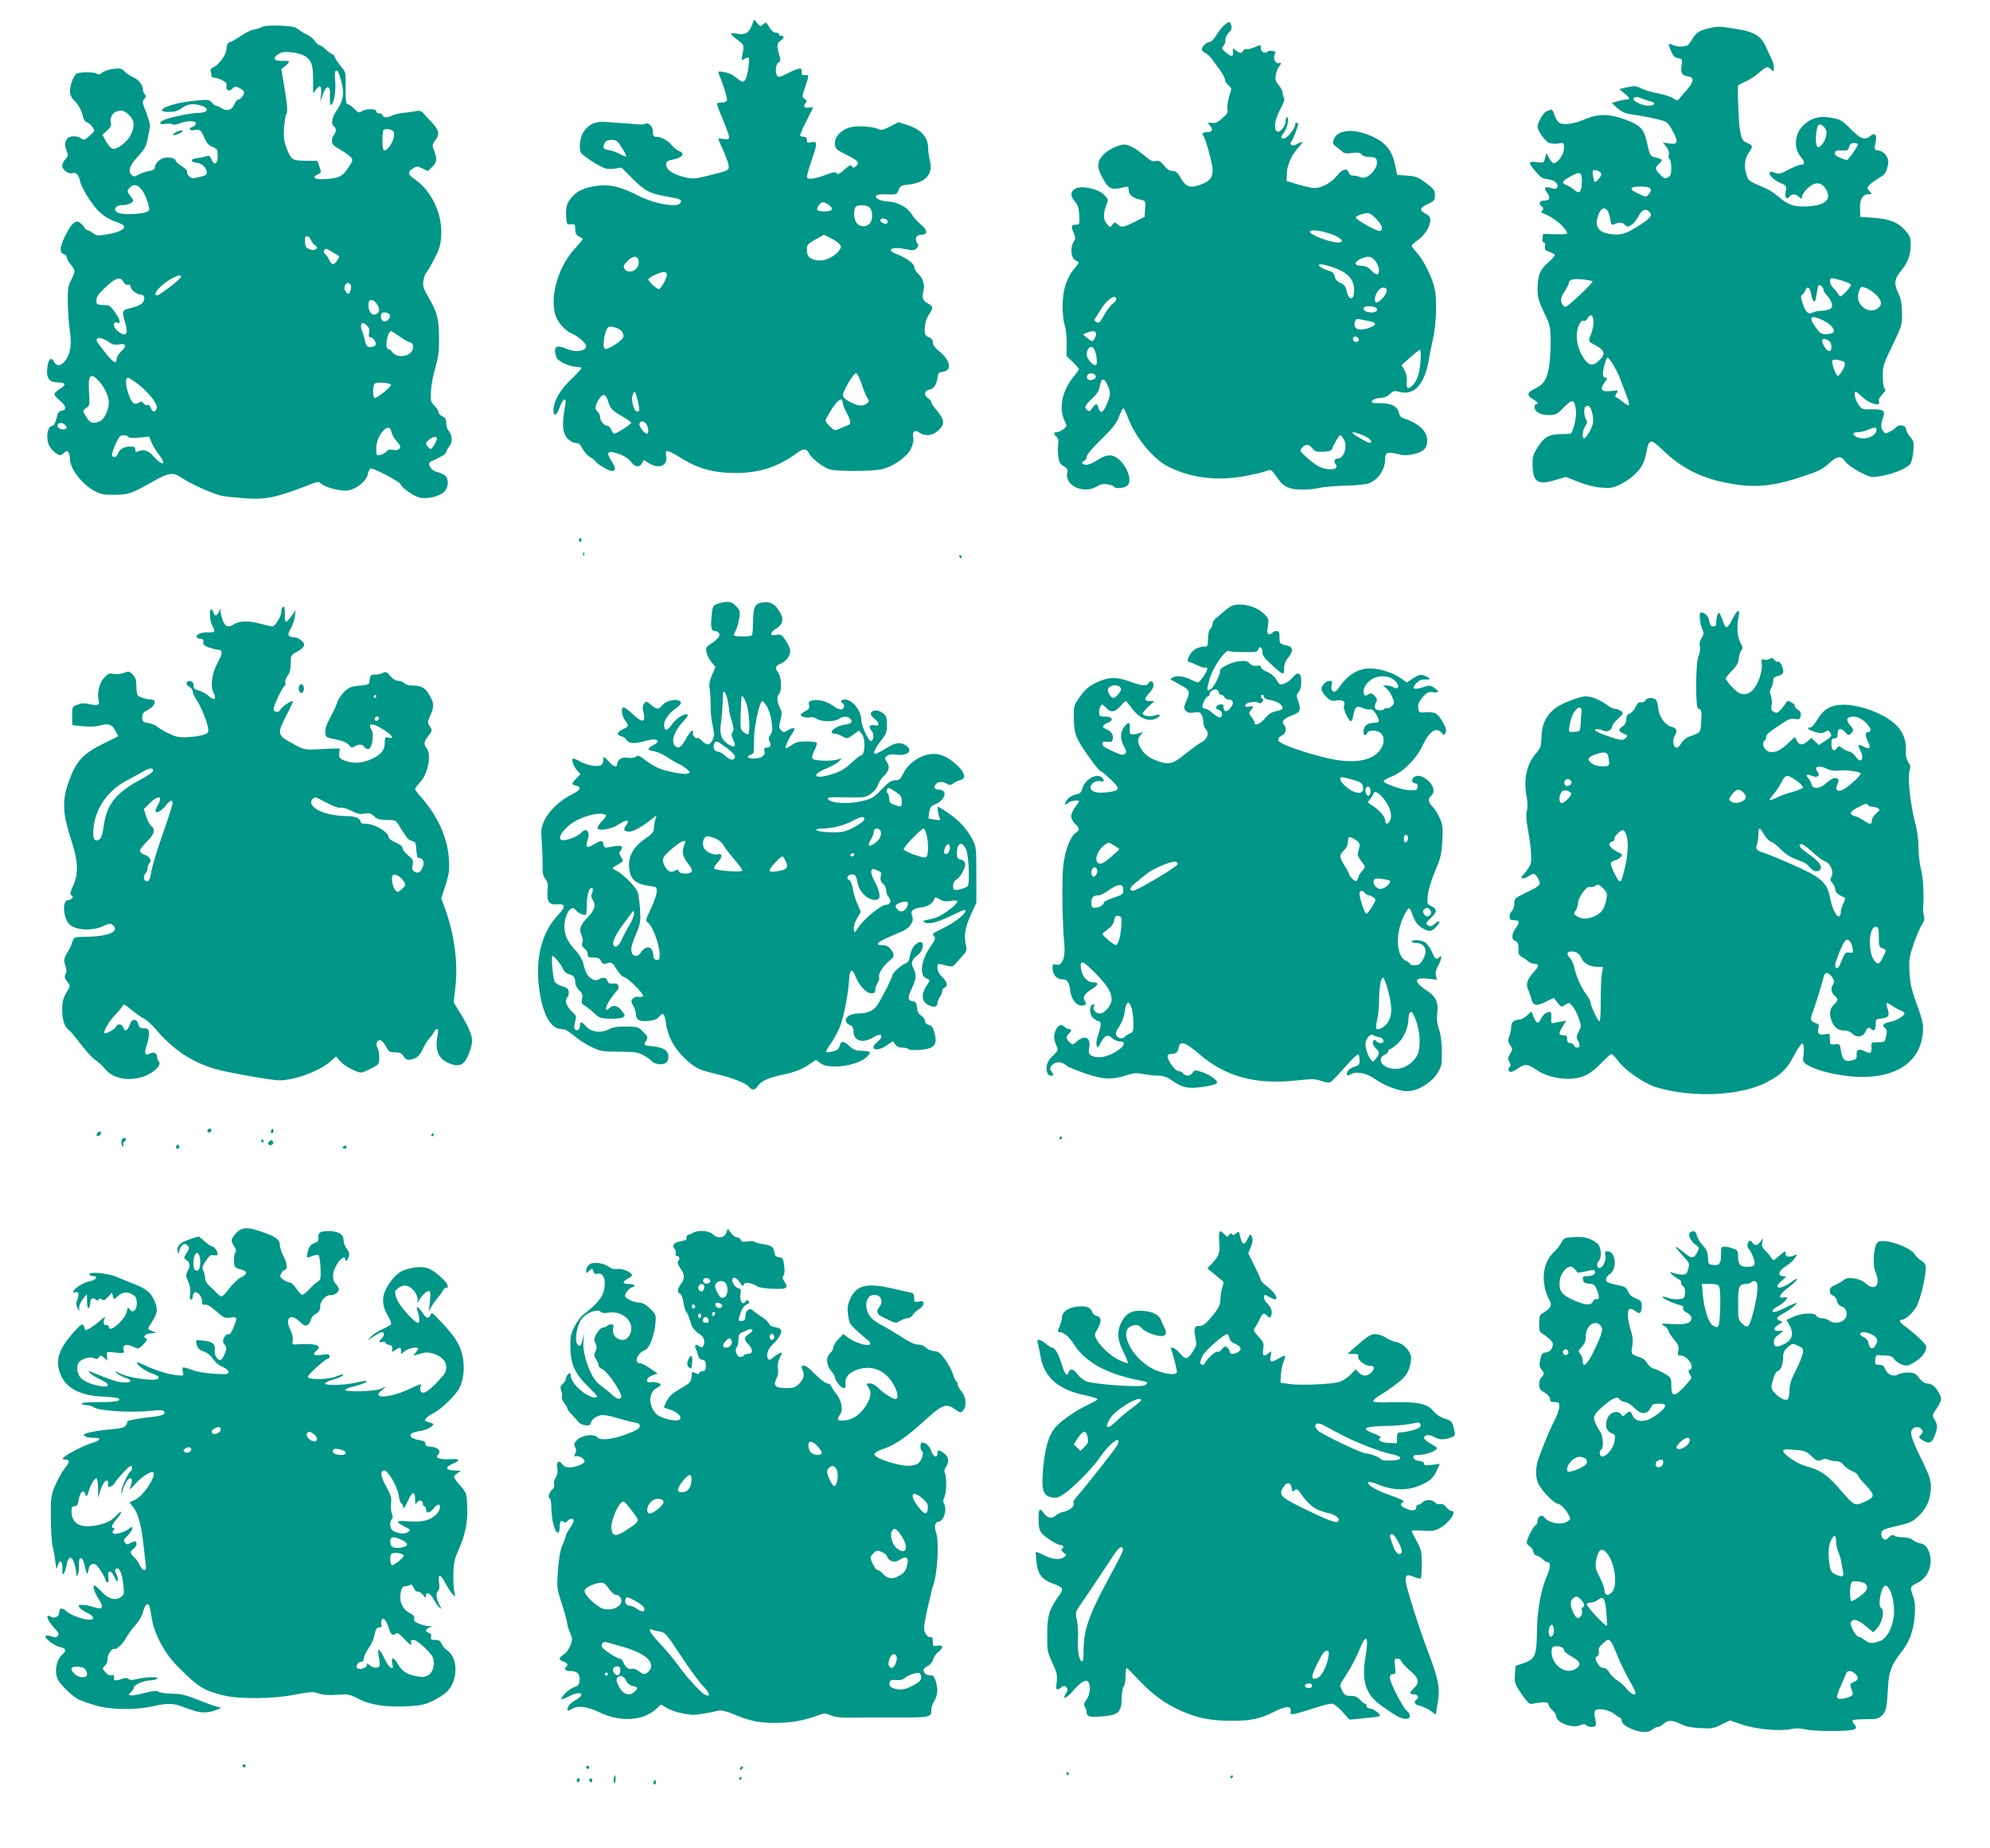
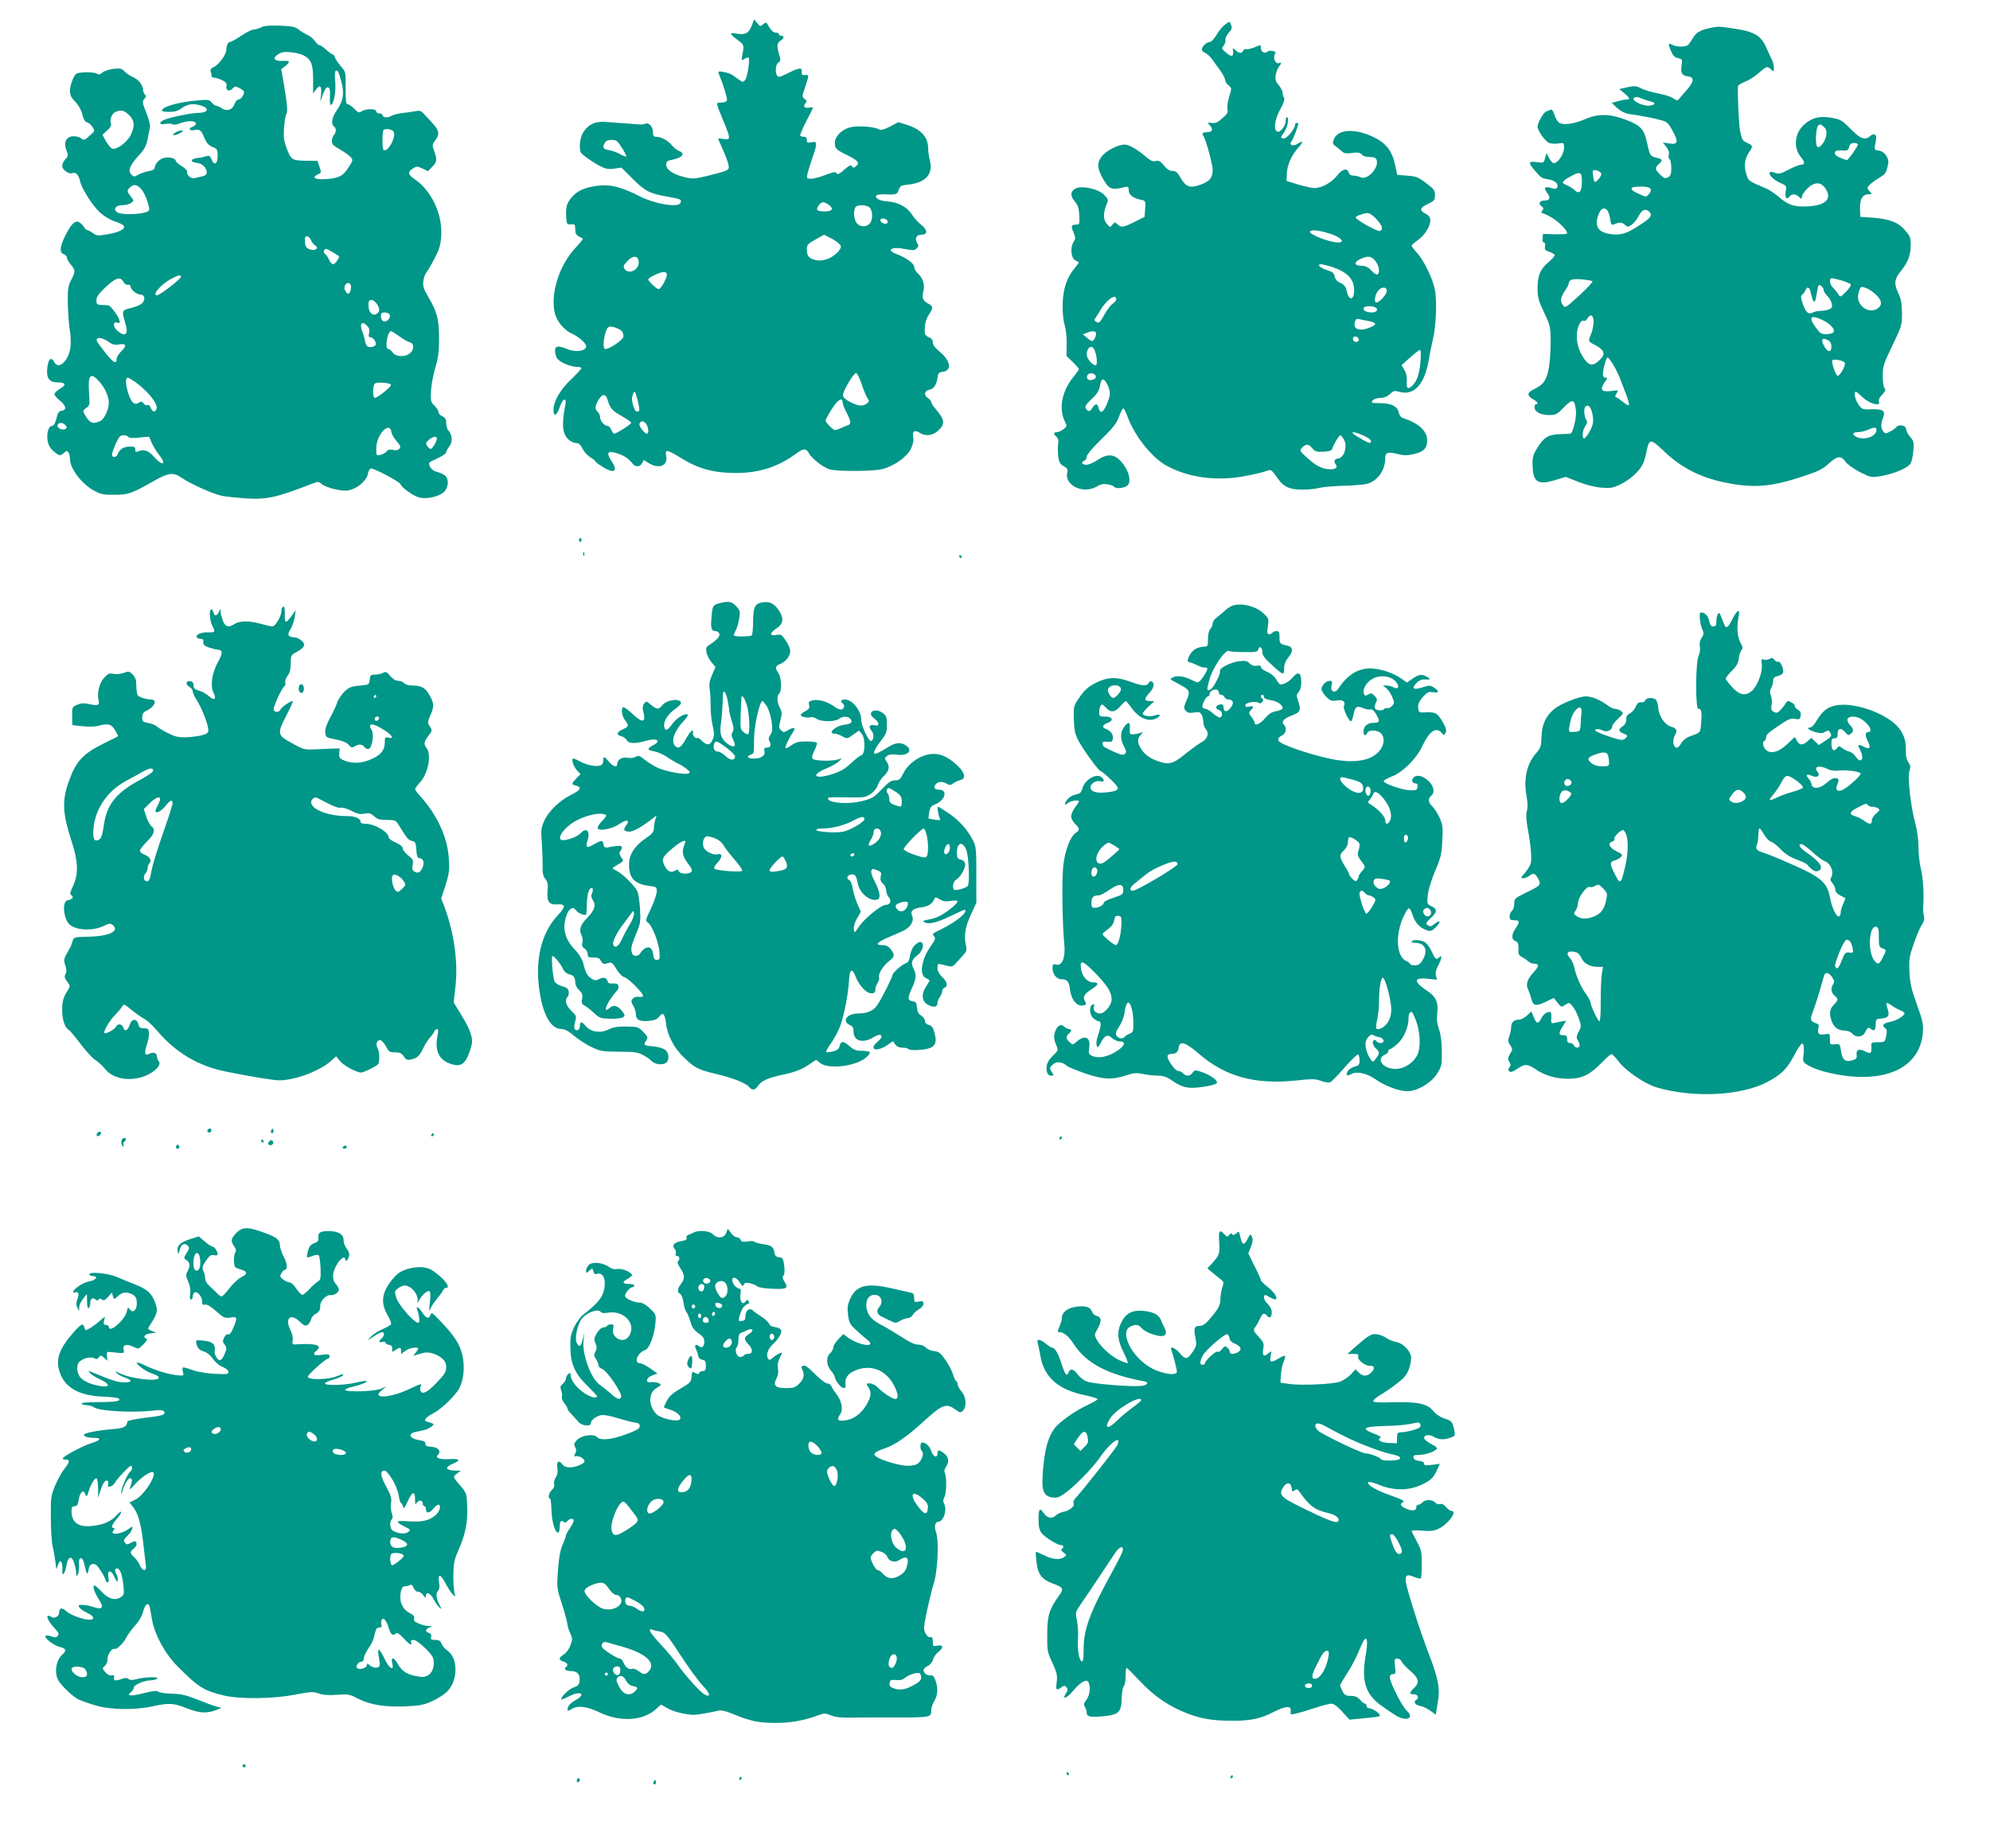
<svg xmlns="http://www.w3.org/2000/svg" version="1.0" width="1280pt" height="1189pt" viewBox="0 0 1280 1189" preserveAspectRatio="xMidYMid meet">
  <g transform="translate(0,1189) scale(0.1,-0.1)" fill="#009688" stroke="none">
    <path d="M4834 11722 c-19 -47 -42 -58 -99 -48 -46 9 -43 -2 8 -40 44 -32 44 -34 32 -97 -7 -37 -7 -38 13 -26 12 7 24 11 27 8 10 -11 -8 -131 -23 -145 -13 -13 -17 -13 -36 1 -11 8 -31 22 -42 31 -12 8 -39 18 -60 21 -34 6 -37 4 -30 -13 31 -75 56 -159 52 -170 -3 -8 -20 -14 -37 -14 -36 0 -37 5 15 -120 46 -111 47 -123 1 -114 -19 3 -35 4 -35 1 0 -3 13 -33 29 -68 16 -35 32 -79 36 -96 8 -39 7 -39 -133 -74 -84 -20 -97 -21 -148 -9 -74 18 -119 48 -119 80 0 22 6 26 50 35 57 13 73 39 32 54 -13 5 -34 22 -46 37 -23 30 -70 54 -102 54 -14 0 -19 7 -19 29 0 36 -26 65 -49 55 -9 -4 -25 -6 -36 -5 -11 1 -49 4 -85 7 -36 2 -92 6 -125 9 -72 7 -118 -12 -152 -64 -26 -38 -32 -123 -10 -141 34 -29 72 -54 114 -77 38 -20 55 -23 94 -18 l46 7 72 -72 c81 -81 110 -95 224 -115 89 -16 92 -18 84 -40 -13 -33 -165 -8 -268 45 -110 56 -179 74 -256 66 -84 -9 -136 -30 -173 -72 -35 -41 -42 -64 -38 -130 3 -47 4 -49 31 -47 24 2 27 -1 27 -32 0 -25 6 -37 23 -46 12 -6 24 -13 26 -15 2 -2 -19 -28 -46 -57 -108 -114 -167 -305 -132 -430 13 -48 64 -106 109 -124 40 -17 90 -61 90 -80 0 -32 -66 -42 -123 -18 -55 23 -77 20 -77 -11 0 -14 5 -34 11 -46 13 -25 84 -57 127 -58 17 0 32 -4 32 -8 0 -5 -30 -37 -66 -72 -71 -67 -114 -142 -114 -198 0 -46 21 -37 40 18 20 58 46 68 36 14 -24 -127 -19 -182 19 -220 13 -13 35 -24 49 -24 19 0 29 -9 42 -35 9 -19 31 -44 50 -56 19 -11 34 -24 34 -27 0 -4 20 -19 44 -34 75 -48 104 -32 61 33 -37 57 -29 72 30 54 47 -14 78 -34 103 -67 18 -24 49 -23 62 2 l11 21 33 -21 c66 -40 123 -16 111 47 -8 45 3 43 101 -17 108 -66 204 -92 344 -93 155 0 275 39 397 129 40 30 59 30 75 0 19 -36 94 -94 136 -106 49 -13 268 -13 331 1 75 16 163 77 190 131 14 31 19 54 15 75 -8 38 9 50 41 29 36 -23 79 -20 114 9 52 45 50 73 -10 143 -16 18 -29 38 -29 45 0 7 -9 18 -20 25 -30 18 -26 48 9 55 29 6 47 35 53 87 2 19 10 26 31 28 63 7 52 73 -23 133 -26 21 -40 40 -40 56 0 16 -8 27 -25 33 -14 5 -26 17 -26 27 -4 47 5 88 27 121 28 41 27 52 -6 69 -34 17 -42 38 -31 79 12 42 -3 87 -38 118 -11 11 -21 29 -21 40 0 21 -53 59 -114 82 -71 26 -30 50 55 32 51 -10 61 -10 75 4 13 13 14 19 3 35 -17 28 -5 53 26 53 43 0 43 29 1 63 -21 17 -49 48 -62 69 -29 46 -90 79 -155 82 -49 3 -84 21 -73 38 4 5 27 9 53 8 74 -4 81 -2 92 29 9 25 16 29 63 34 110 11 160 68 137 155 -6 23 -11 58 -11 78 0 72 -45 122 -137 151 l-55 17 -53 -28 c-41 -21 -58 -25 -72 -18 -35 19 -140 25 -188 12 -53 -15 -95 -59 -95 -98 0 -38 7 -45 83 -82 69 -35 79 -48 51 -71 -13 -10 -17 -10 -24 1 -7 11 -16 7 -45 -18 -38 -34 -51 -39 -57 -22 -2 6 -29 0 -67 -15 -36 -14 -78 -25 -94 -25 -27 0 -29 3 -24 28 3 15 17 61 31 102 35 100 34 113 -4 105 -26 -6 -30 -4 -30 14 0 14 -6 21 -18 21 -10 0 -21 3 -25 6 -3 4 13 43 36 88 23 44 44 85 46 90 2 5 -8 7 -23 4 -31 -6 -43 7 -25 28 10 12 9 17 -6 28 -17 12 -17 16 4 76 26 79 26 80 -1 77 -18 -2 -23 3 -21 21 4 30 -15 28 -89 -9 -48 -24 -63 -28 -69 -17 -15 23 -10 76 8 86 15 9 15 15 5 50 -17 55 -15 75 8 90 24 14 26 32 5 32 -8 0 -15 5 -15 10 0 6 -9 10 -20 10 -13 0 -29 13 -42 35 -19 34 -21 35 -39 19 -18 -16 -20 -15 -38 7 l-20 24 -17 -43z m-834 -782 c18 -28 30 -53 28 -56 -3 -3 -21 4 -39 14 -19 11 -51 23 -71 26 -40 7 -45 15 -28 47 7 13 21 19 44 19 30 0 38 -6 66 -50z m1328 -366 c37 -26 28 -44 -22 -44 -52 0 -61 9 -40 38 18 26 32 27 62 6z m266 -20 c18 -17 21 -66 6 -94 -16 -29 -59 -35 -85 -10 -23 22 -29 79 -12 108 11 17 73 15 91 -4z m116 -90 c0 -8 -6 -14 -12 -14 -21 0 -41 17 -34 28 8 14 46 3 46 -14z m-355 -112 c27 -15 51 -35 53 -45 5 -25 -49 -74 -97 -87 -31 -8 -51 -8 -76 0 -36 12 -45 26 -45 70 0 24 8 33 53 58 28 16 54 30 57 31 3 0 27 -12 55 -27z m-1247 -144 c6 -54 -65 -89 -92 -46 -8 14 -5 23 19 48 36 38 69 37 73 -2z m182 -83 c0 -25 -39 -95 -53 -95 -13 0 -67 50 -67 63 0 11 73 46 98 47 13 0 22 -6 22 -15z m-323 -346 c32 -12 43 -26 43 -54 -1 -23 -103 -90 -121 -79 -12 7 -7 73 10 117 11 29 25 33 68 16z m1574 -356 c12 -38 29 -79 37 -92 15 -22 14 -25 -3 -37 -27 -20 -54 -17 -105 9 -29 14 -46 30 -48 43 -3 24 67 143 85 144 6 0 21 -30 34 -67z m-1431 -177 c-4 -4 -13 -5 -19 -2 -13 8 -31 73 -25 92 14 48 17 47 34 -16 10 -36 15 -69 10 -74z m-200 66 c16 -52 27 -63 93 -101 31 -18 57 -36 57 -41 0 -9 -95 -70 -109 -70 -4 0 -13 11 -19 25 -6 14 -17 25 -23 25 -21 0 -49 32 -49 55 0 13 -7 28 -15 35 -20 17 -19 39 5 78 26 42 47 41 60 -6z m1510 -11 c0 -10 11 -39 25 -65 30 -56 31 -75 8 -82 -10 -4 -33 -13 -51 -21 -33 -14 -35 -14 -63 13 -16 15 -29 33 -29 38 0 6 18 39 40 74 39 61 70 80 70 43z m-1264 -138 c15 -20 19 -63 6 -63 -17 0 -54 49 -49 64 8 21 27 20 43 -1z" />
    <path d="M7876 11729 c-14 -11 -38 -40 -52 -65 -15 -25 -33 -44 -43 -44 -20 0 -51 -30 -51 -49 0 -6 10 -16 23 -22 12 -5 32 -24 45 -42 12 -18 36 -50 52 -72 16 -22 29 -48 30 -58 0 -11 10 -27 22 -36 21 -18 22 -19 4 -73 -9 -31 -14 -66 -11 -80 5 -20 -1 -31 -30 -56 -36 -33 -45 -36 -80 -32 -20 2 -20 2 -2 -18 22 -24 15 -42 -17 -42 -29 0 -39 -10 -25 -26 14 -17 59 -181 59 -216 0 -51 -19 -75 -78 -96 -68 -25 -95 -15 -130 47 -18 32 -29 41 -50 41 -19 0 -35 11 -55 35 -23 28 -33 34 -53 29 -18 -5 -33 2 -63 27 -58 50 -109 79 -139 79 -37 -1 -101 -31 -134 -64 -41 -42 -44 -78 -13 -138 45 -86 61 -94 148 -72 24 6 27 4 27 -20 0 -29 27 -50 77 -61 31 -6 32 -7 29 -58 l-4 -52 -63 -32 c-75 -37 -86 -39 -111 -16 -17 15 -19 15 -33 -3 -15 -19 -15 -18 -35 5 -24 28 -25 67 -5 119 16 38 15 39 -12 68 -38 40 -152 64 -189 39 -31 -20 -30 -46 1 -83 19 -23 25 -43 27 -88 3 -55 1 -59 -19 -59 -33 -1 -36 -9 -18 -50 14 -35 14 -40 0 -62 -22 -34 -16 -103 10 -117 11 -6 22 -12 24 -13 2 -1 -9 -17 -24 -35 -53 -63 -77 -134 -80 -233 -1 -57 4 -106 13 -135 8 -26 14 -78 13 -123 l-1 -77 40 -39 c22 -21 40 -42 40 -46 0 -3 -16 -26 -35 -49 -73 -89 -96 -201 -58 -282 17 -36 17 -36 -6 -55 -13 -10 -32 -19 -42 -19 -23 0 -24 -13 -3 -31 11 -9 14 -23 10 -47 -3 -19 -2 -55 1 -80 5 -36 12 -48 35 -61 23 -13 27 -21 23 -40 -21 -84 105 -143 191 -90 25 15 42 18 69 13 19 -3 38 -10 41 -15 10 -16 70 -10 88 10 22 24 9 85 -29 135 -50 66 -97 73 -166 26 -24 -16 -56 -30 -71 -30 -30 0 -38 17 -13 26 8 4 15 15 15 26 0 13 36 56 94 112 76 74 97 101 114 146 11 30 23 54 28 53 4 -1 18 -29 30 -62 47 -123 156 -258 251 -309 140 -74 307 -97 483 -68 56 10 121 24 143 32 46 16 40 20 91 -51 33 -47 74 -65 151 -65 39 0 88 5 110 11 22 6 92 12 155 14 63 1 133 7 155 13 67 19 115 88 115 163 0 38 14 44 76 29 43 -11 65 -11 109 -1 61 14 85 38 85 86 0 63 -52 111 -161 148 -9 3 -19 18 -22 34 -7 37 -46 58 -111 59 -68 1 -70 2 -56 19 7 8 29 15 48 15 24 0 44 8 62 25 23 22 29 23 67 13 91 -23 158 54 183 207 7 39 18 96 26 129 21 82 28 254 13 324 -15 73 -71 188 -115 236 -19 20 -34 41 -34 45 0 5 18 21 41 37 43 30 79 88 79 128 0 18 -9 30 -30 41 -44 23 -39 39 23 67 32 16 37 22 37 53 0 30 -7 40 -57 77 -50 38 -64 44 -121 48 l-65 5 -13 62 c-19 92 -58 143 -141 182 -118 57 -229 50 -254 -16 -9 -24 -7 -30 13 -45 13 -9 31 -24 41 -33 13 -12 29 -14 65 -9 37 5 51 2 61 -10 8 -10 29 -16 52 -16 29 0 39 -5 44 -20 16 -50 -62 -133 -104 -110 -11 5 -31 10 -45 10 -16 0 -27 7 -31 20 -10 32 -41 23 -76 -21 -36 -45 -97 -78 -144 -79 -16 0 -64 11 -105 23 l-75 23 2 47 c2 55 30 118 73 166 36 39 34 50 -5 25 -30 -19 -58 -6 -37 18 10 13 42 95 42 111 0 4 -4 7 -10 7 -5 0 -10 -6 -10 -13 0 -24 -51 -87 -70 -87 -25 0 -25 4 -1 38 22 32 34 89 21 97 -6 4 -10 -7 -10 -23 0 -30 -34 -75 -53 -69 -27 8 -19 75 16 140 24 43 32 68 26 78 -5 8 -9 22 -9 33 0 10 -11 32 -25 48 -21 25 -24 37 -19 67 4 20 13 43 20 52 18 20 18 30 0 23 -21 -8 -39 31 -27 55 9 16 7 20 -14 23 -13 3 -28 1 -34 -5 -15 -15 -41 0 -41 23 0 24 2 24 -45 4 -21 -8 -43 -13 -50 -10 -7 2 -16 -2 -19 -10 -7 -19 -25 -18 -49 3 -15 15 -19 15 -17 3 7 -46 -6 -51 -47 -16 -25 21 -26 25 -13 41 8 10 14 27 12 38 -2 10 8 31 21 46 19 20 23 31 16 49 -10 27 -10 27 -43 1z m978 -1249 c38 -42 45 -67 22 -76 -15 -6 -156 73 -156 87 0 9 48 27 76 28 13 1 36 -15 58 -39z m-280 -100 c57 -22 76 -50 34 -50 -57 0 -193 54 -182 71 9 15 76 5 148 -21z m257 -153 c34 -26 51 -88 29 -102 -6 -4 -23 7 -39 24 -22 24 -38 31 -65 31 -47 0 -49 25 -3 45 39 17 57 18 78 2z m-255 -57 c93 -33 134 -77 134 -147 0 -68 -35 -70 -49 -1 -5 24 -15 37 -38 47 -22 10 -34 23 -38 42 -5 23 -15 31 -46 40 -46 14 -73 39 -42 39 10 0 46 -9 79 -20z m344 -151 c0 -25 -55 -83 -71 -74 -13 9 -3 54 18 78 22 24 53 22 53 -4z m-1740 -54 c0 -8 -11 -21 -24 -30 -12 -8 -35 -38 -50 -65 -31 -57 -37 -62 -56 -50 -12 8 -13 13 -2 27 7 10 20 31 30 48 38 66 102 110 102 70z m1669 -54 c19 -12 5 -31 -24 -31 -34 0 -55 10 -55 26 0 16 56 19 79 5z m-46 -86 c51 -10 55 -23 13 -40 -68 -29 -113 -15 -102 30 6 22 11 26 29 22 12 -3 39 -9 60 -12z m-1753 -83 c0 -10 -6 -26 -12 -35 -12 -16 -15 -15 -43 7 l-30 25 25 10 c39 15 60 13 60 -7z m1690 -38 c0 -16 -26 -19 -35 -4 -3 6 -4 14 0 20 8 13 35 1 35 -16z m-1702 -61 c17 -32 23 -103 10 -103 -22 0 -58 43 -58 70 0 43 32 65 48 33z m2099 -78 c-7 -84 -24 -131 -56 -159 -27 -24 -36 -15 -32 34 1 25 -4 51 -16 70 l-18 31 55 49 c30 27 59 49 64 50 5 0 6 -33 3 -75z m-2089 -96 c2 -10 -6 -19 -20 -22 -27 -8 -43 5 -34 28 8 21 50 16 54 -6z m75 -54 c22 -46 21 -66 -4 -126 -23 -54 -43 -63 -53 -24 -8 32 -19 32 -41 -1 -13 -20 -19 -23 -31 -13 -22 18 -17 30 30 74 33 31 45 50 51 83 8 51 26 54 48 7z m1640 -324 c45 -19 64 -37 53 -48 -6 -7 -27 3 -91 42 -48 29 -25 33 38 6z m-117 -32 c23 -45 -3 -119 -42 -119 -19 0 -27 -19 -14 -35 17 -21 3 -35 -33 -34 -51 1 -90 20 -147 72 -51 46 -52 48 -35 67 24 26 43 25 66 -4 17 -21 26 -24 71 -22 42 2 54 7 58 22 8 26 43 84 52 84 4 0 15 -14 24 -31z" />
    <path d="M1680 11714 c-14 -7 -35 -13 -47 -14 -12 0 -49 -18 -82 -40 -33 -22 -64 -40 -70 -40 -14 0 -23 -17 -25 -50 -2 -34 -49 -97 -82 -112 -15 -7 -23 -17 -19 -26 3 -7 5 -20 5 -28 0 -8 8 -14 18 -14 11 0 34 -7 51 -16 24 -12 31 -21 28 -35 -8 -29 17 -42 37 -20 16 17 20 18 47 4 16 -8 29 -19 29 -24 0 -20 -21 -49 -36 -49 -8 0 -20 -14 -26 -30 -13 -37 -48 -49 -83 -26 -13 9 -29 16 -36 16 -6 0 -18 9 -27 21 -16 19 -22 20 -119 10 -104 -11 -193 -37 -201 -59 -2 -8 11 -12 45 -12 37 0 58 6 83 25 37 27 78 32 129 14 49 -17 38 -44 -19 -45 -50 0 -188 -29 -226 -46 -35 -16 -30 -32 9 -25 19 3 40 2 47 -3 7 -4 27 -2 46 6 45 19 104 19 104 0 0 -8 -9 -18 -20 -21 -31 -10 -24 -28 8 -22 37 8 47 0 67 -51 13 -31 26 -46 51 -57 32 -13 34 -17 34 -59 0 -53 -24 -64 -40 -20 -9 21 -15 25 -33 19 -12 -4 -39 -10 -60 -12 -45 -6 -45 -27 1 -31 33 -3 62 -33 62 -63 0 -12 -11 -20 -32 -24 -18 -4 -40 -9 -49 -11 -20 -6 -52 23 -45 41 2 7 -13 23 -35 36 -21 13 -39 29 -39 35 0 16 -44 26 -77 18 -29 -8 -57 -39 -58 -64 0 -9 -13 -17 -35 -20 -19 -3 -49 -13 -67 -22 -29 -17 -33 -17 -48 -1 -24 24 -11 58 45 120 40 43 51 64 60 111 6 31 13 66 15 77 2 11 -9 52 -24 90 -26 64 -27 72 -13 88 12 13 13 20 4 29 -7 7 -12 20 -12 30 0 30 -30 68 -65 82 -18 8 -42 24 -53 36 -19 20 -28 22 -73 17 -28 -4 -60 -14 -71 -24 -15 -13 -23 -15 -37 -6 -17 11 -111 10 -129 -1 -18 -11 -42 -74 -42 -110 0 -28 8 -44 34 -70 20 -21 38 -52 45 -81 8 -32 18 -49 31 -52 10 -3 26 -16 35 -30 16 -24 16 -26 -16 -54 -38 -33 -38 -34 -64 -15 -11 7 -34 11 -51 9 -41 -6 -56 -44 -36 -92 12 -30 11 -35 -7 -55 -12 -12 -21 -32 -21 -43 0 -25 42 -55 65 -47 22 9 41 -11 49 -48 10 -49 79 -159 129 -205 25 -23 66 -48 95 -57 29 -10 55 -22 58 -28 13 -20 -27 -42 -98 -54 -68 -12 -75 -12 -100 6 -15 11 -32 20 -37 20 -6 0 -15 9 -21 20 -6 11 -20 24 -31 30 -26 15 -54 -13 -92 -92 -33 -68 -35 -104 -7 -113 11 -3 20 -13 20 -22 0 -8 11 -28 25 -45 31 -36 31 -43 3 -99 -20 -37 -23 -59 -22 -144 1 -55 6 -132 12 -172 7 -39 9 -92 5 -118 -11 -86 -76 -146 -103 -96 -19 37 -38 25 -45 -29 -10 -70 10 -100 65 -100 53 0 59 -16 16 -41 -20 -12 -36 -27 -36 -35 0 -7 16 -26 35 -41 40 -32 46 -60 13 -65 -15 -2 -25 -12 -29 -28 -12 -51 -22 -70 -35 -70 -21 0 -35 -46 -28 -93 5 -30 16 -50 38 -69 37 -32 44 -33 68 -11 17 15 20 15 28 3 6 -8 10 -28 10 -43 0 -61 76 -161 154 -203 44 -24 62 -28 132 -27 89 0 112 8 256 90 91 52 124 56 175 20 58 -40 206 -106 261 -117 27 -5 93 -12 148 -16 138 -9 200 4 431 94 39 15 43 15 61 -1 27 -24 130 -50 172 -42 55 10 117 61 125 102 3 19 12 36 19 39 15 6 186 -84 192 -101 9 -24 86 -78 123 -86 49 -12 130 8 159 38 30 33 30 87 0 107 -13 8 -35 18 -51 21 -26 7 -47 31 -47 53 0 6 12 15 28 21 48 21 82 42 82 52 0 6 9 23 20 37 23 28 20 73 -6 103 -8 8 -14 30 -14 48 0 24 -6 34 -25 43 -14 6 -25 19 -25 28 0 9 -12 27 -26 41 -23 22 -25 29 -22 94 2 38 15 106 28 150 19 63 24 103 24 185 0 125 -12 172 -66 264 -34 58 -39 74 -35 108 3 22 12 47 20 56 8 9 32 50 52 89 31 59 39 87 43 145 9 139 -61 289 -169 364 -46 31 -49 47 -13 70 24 16 27 16 61 0 l36 -17 29 30 c30 31 31 47 6 113 -8 22 -6 32 11 54 31 39 26 66 -20 115 -23 24 -49 52 -58 62 -12 14 -24 17 -46 12 -16 -3 -55 -9 -85 -12 -30 -3 -64 -12 -76 -20 -21 -13 -54 -9 -54 8 0 5 -9 9 -20 9 -11 0 -20 6 -20 14 0 18 -67 18 -94 0 -16 -11 -23 -9 -48 17 -16 16 -35 29 -43 29 -10 0 -12 24 -12 104 2 102 1 103 -30 139 -17 20 -34 45 -38 56 -3 12 -10 21 -15 21 -5 0 -24 14 -42 30 -18 17 -38 30 -44 30 -6 0 -19 12 -29 26 -9 14 -31 32 -48 40 -18 8 -44 24 -58 35 -21 17 -43 21 -120 24 -67 2 -102 -1 -119 -11z m272 -180 c50 -26 62 -58 62 -156 l0 -89 19 25 c26 36 37 24 32 -32 l-5 -47 17 48 c12 33 22 47 32 45 13 -3 15 -16 13 -62 -1 -36 1 -55 8 -51 19 12 32 90 26 152 -4 35 -2 64 3 67 13 8 19 -4 37 -71 20 -75 12 -122 -30 -183 -33 -47 -39 -91 -15 -106 13 -8 11 -38 -3 -52 -7 -7 -13 -24 -13 -39 -1 -20 9 -31 51 -54 28 -16 59 -38 69 -49 17 -19 16 -21 -15 -70 -35 -55 -65 -69 -161 -73 -57 -2 -74 13 -35 31 23 10 24 12 11 49 l-13 38 -78 1 c-88 2 -92 5 -123 88 -15 40 -18 68 -14 126 3 41 10 80 15 87 10 13 6 60 -18 203 l-15 85 26 20 c35 29 31 36 -15 33 -49 -2 -68 12 -43 34 10 9 27 18 38 21 29 8 106 -3 137 -19z m-1123 -383 c37 -35 40 -73 11 -131 -24 -47 -90 -95 -118 -86 -10 4 -28 25 -41 48 l-22 41 31 28 c19 17 28 34 24 43 -10 26 5 66 29 76 37 15 54 11 86 -19z m1701 -106 c24 -29 -38 -144 -64 -118 -8 8 -8 118 1 126 12 12 50 7 63 -8z m-1620 -373 c21 -24 50 -100 50 -131 0 -30 -185 -40 -212 -13 -20 20 0 42 39 42 21 0 46 7 57 15 18 13 18 15 -3 41 -25 32 -26 38 -5 58 23 23 46 20 74 -12z m1090 -326 c5 -13 17 -29 27 -35 29 -16 1 -38 -34 -25 -23 8 -29 16 -31 47 -2 28 0 37 13 37 8 0 20 -11 25 -24z m139 -78 c20 -12 38 -23 40 -25 9 -6 -23 -53 -36 -53 -7 0 -19 12 -26 28 -6 15 -18 32 -26 38 -8 6 -11 16 -7 22 10 16 13 15 55 -10z m-974 -157 c6 -10 -137 -121 -155 -121 -37 0 27 73 95 108 46 24 52 25 60 13z m-370 -36 c6 -12 18 -19 28 -17 10 2 17 -3 17 -11 0 -20 39 -52 63 -52 28 0 34 -31 12 -55 -10 -11 -42 -24 -71 -31 -61 -14 -62 -17 -39 -94 24 -77 3 -98 -51 -52 -29 25 -28 62 1 51 25 -10 18 22 -16 68 -16 24 -36 43 -42 44 -7 0 -27 2 -44 2 -29 2 -33 5 -33 30 0 20 13 40 48 74 75 72 106 83 127 43z m1460 -16 c9 -13 -3 -59 -15 -59 -5 0 -14 9 -20 21 -17 30 17 67 35 38z m169 -124 c21 -32 20 -52 -3 -65 -27 -14 -51 12 -51 56 0 27 4 34 19 34 10 0 26 -11 35 -25z m83 -71 c8 -20 -21 -49 -41 -41 -9 4 -16 18 -16 32 0 20 5 25 25 25 14 0 28 -7 32 -16z m-143 -73 c12 -13 15 -27 10 -45 -5 -20 -2 -26 10 -26 17 0 40 -35 32 -49 -10 -15 -45 -19 -55 -7 -5 6 -12 23 -14 36 -2 14 -9 38 -15 53 -23 55 -4 78 32 38z m205 -65 c26 -19 56 -36 67 -38 27 -5 29 -43 5 -67 -30 -30 -94 -29 -116 2 -8 12 -21 22 -28 22 -24 1 -5 115 19 115 2 0 26 -15 53 -34z m-1866 -38 c21 -15 37 -18 62 -14 46 9 53 -9 16 -43 -17 -16 -31 -38 -31 -50 0 -45 -30 -20 -118 100 -32 42 15 47 71 7z m-64 -253 c37 -42 61 -96 61 -136 0 -45 -29 -105 -56 -118 -48 -22 -69 -13 -101 46 -11 20 -10 24 11 38 23 15 24 20 19 95 -9 120 9 139 66 75z m254 -20 c66 -53 119 -121 115 -149 -5 -30 -27 -31 -38 -1 -6 16 -14 23 -21 19 -7 -4 -18 1 -25 10 -10 15 -15 15 -32 5 -28 -17 -46 -1 -66 58 -19 56 -21 103 -3 103 6 0 38 -20 70 -45z m1622 -2 c0 -13 -88 -83 -104 -83 -12 0 -15 58 -5 85 5 12 18 15 58 13 30 -2 51 -8 51 -15z m-2094 -259 c10 -13 10 -17 -1 -24 -14 -9 -50 4 -50 19 0 24 32 28 51 5z m2097 -45 c2 -13 17 -39 33 -57 24 -27 28 -37 18 -48 -8 -10 -22 -13 -41 -8 -21 4 -33 1 -41 -10 -7 -8 -24 -18 -39 -22 -28 -6 -28 -5 -28 41 0 89 87 181 98 104z m-1692 -30 c4 -7 28 -9 70 -4 l63 6 16 -38 c9 -21 29 -55 45 -75 54 -67 29 -82 -29 -17 -36 41 -66 51 -103 35 -14 -6 -18 -3 -18 12 0 17 -6 20 -37 19 -39 -1 -65 -18 -76 -49 -8 -22 -37 -24 -37 -3 0 8 11 39 24 70 21 45 29 55 50 55 14 0 28 -5 32 -11z m1984 -9 c0 -21 -31 -71 -42 -68 -7 3 -16 12 -22 22 -9 14 -6 21 13 37 25 21 51 25 51 9z" />
    <path d="M11000 11710 c-62 -13 -90 -29 -109 -62 -11 -18 -25 -39 -31 -45 -13 -16 -74 -17 -102 -2 -28 15 -30 8 -10 -39 13 -31 24 -42 46 -46 27 -6 28 -8 22 -49 -7 -48 2 -63 44 -69 39 -5 36 -34 -10 -86 -23 -26 -46 -53 -51 -60 -8 -10 -16 -9 -37 6 -15 10 -58 24 -96 31 -38 6 -86 21 -107 31 -34 18 -44 19 -91 9 l-52 -12 32 -27 c36 -30 40 -40 15 -40 -10 0 -36 -5 -57 -11 l-39 -11 35 -33 c24 -21 50 -34 80 -39 76 -11 142 -23 194 -37 47 -12 53 -17 82 -70 40 -72 35 -91 -21 -82 l-41 6 22 -28 c14 -18 20 -35 16 -50 -3 -13 -1 -26 5 -29 6 -4 11 -29 11 -56 0 -40 -4 -51 -21 -61 -18 -9 -26 -7 -50 17 -34 33 -36 45 -9 69 28 25 25 30 -17 41 -40 10 -40 10 -62 108 -18 77 -41 100 -132 135 -105 40 -179 41 -264 4 -70 -30 -134 -39 -164 -24 -11 6 -26 29 -32 51 -7 23 -17 38 -23 35 -6 -3 -19 -8 -29 -11 -19 -7 -57 -73 -57 -99 0 -26 49 -95 75 -105 13 -5 40 -6 59 -3 36 6 36 5 36 -30 0 -38 -40 -97 -66 -97 -7 0 -21 15 -30 33 l-17 32 -9 -32 c-8 -32 -9 -32 -53 -26 -55 7 -57 -2 -13 -54 42 -49 44 -50 88 -57 41 -6 65 -28 57 -50 -5 -12 -13 -13 -38 -6 -44 13 -52 4 -28 -30 24 -32 19 -50 -16 -50 -32 0 -43 -20 -20 -36 14 -11 16 -16 6 -28 -10 -12 -8 -16 10 -21 58 -19 149 -95 149 -127 0 -4 -35 -6 -77 -5 l-78 2 -3 -27 c-2 -17 1 -28 9 -28 7 0 9 -10 7 -25 -4 -21 0 -26 28 -35 19 -7 34 -16 34 -22 0 -6 -19 -27 -41 -46 -53 -45 -69 -85 -69 -168 0 -57 6 -78 41 -153 40 -83 42 -90 43 -191 0 -58 -5 -136 -13 -174 -15 -75 -34 -101 -96 -131 -43 -20 -44 -41 -5 -63 30 -17 39 -32 20 -32 -5 0 -10 -9 -10 -19 0 -30 39 -51 93 -51 45 0 52 4 97 50 55 57 69 53 77 -24 5 -41 -21 -145 -36 -146 -4 -1 -34 -2 -68 -3 -74 -2 -104 -21 -147 -92 -26 -43 -30 -58 -28 -113 3 -104 35 -124 143 -91 l70 21 81 -32 c48 -19 107 -34 148 -37 58 -5 74 -2 121 20 59 28 121 82 144 128 9 16 20 53 25 81 17 87 26 88 108 10 111 -108 236 -173 392 -205 184 -39 300 -30 500 36 105 34 133 48 172 84 56 51 79 54 108 13 13 -18 53 -46 93 -67 72 -36 72 -36 139 -25 84 15 173 53 188 82 7 13 15 49 17 81 5 52 3 61 -21 89 -14 17 -26 40 -26 50 0 23 -45 33 -62 13 -6 -8 -25 -21 -42 -30 -27 -14 -31 -14 -43 3 -16 21 -16 44 -3 80 20 51 7 62 -67 61 -65 -2 -67 -1 -90 32 -22 32 -31 81 -16 81 4 0 23 -16 43 -35 43 -42 119 -63 106 -30 -4 13 2 27 21 47 21 22 24 31 15 40 -7 7 -12 40 -12 79 0 62 5 78 62 196 60 124 62 130 62 208 -1 61 -6 91 -22 125 -31 64 -28 94 13 144 47 57 65 105 65 169 0 47 -4 59 -35 94 -44 52 -99 74 -204 82 l-85 6 -2 50 c-3 61 16 95 53 95 25 0 26 0 8 20 -17 19 -17 21 0 40 10 11 37 31 61 45 42 25 47 32 59 91 7 38 -24 81 -63 86 -28 3 -28 4 -15 69 6 33 -12 46 -36 25 -34 -31 -65 -20 -127 44 -54 55 -64 61 -121 72 -76 14 -127 2 -178 -43 -62 -55 -72 -149 -21 -210 27 -32 27 -49 -2 -49 -9 0 -44 -14 -77 -31 -50 -27 -63 -30 -87 -21 -66 25 -35 -35 34 -65 38 -17 40 -19 34 -55 -7 -40 5 -56 24 -33 16 20 39 19 62 -2 17 -15 18 -15 18 1 0 10 15 33 34 52 44 44 86 46 115 5 47 -66 10 -110 -101 -118 -92 -7 -134 6 -195 59 -26 22 -63 47 -82 55 -118 50 -115 48 -129 96 -16 52 -9 98 19 139 26 36 24 42 -13 59 -29 12 -34 21 -45 74 -9 47 -17 219 -14 291 1 6 21 19 45 28 24 9 65 35 89 57 51 44 54 45 79 22 17 -15 18 -15 18 11 0 16 -6 40 -14 54 -8 15 -21 45 -31 67 -35 85 -77 111 -210 131 -98 15 -104 15 -155 4z m-415 -463 c17 -5 36 -11 43 -13 27 -7 10 -24 -25 -24 -47 0 -114 37 -92 51 8 5 21 6 29 3 8 -4 29 -11 45 -17z m1150 -177 c13 -14 16 -28 11 -55 -8 -39 -41 -80 -56 -70 -11 7 -13 67 -4 114 7 36 23 39 49 11z m215 -110 c0 -12 -62 -100 -71 -100 -3 0 -23 7 -43 15 -26 11 -36 21 -34 33 3 13 13 16 45 14 36 -2 42 1 47 23 5 18 13 25 31 25 14 0 25 -4 25 -10z m-1650 -190 c0 -16 -36 -58 -44 -49 -6 8 -15 67 -10 71 11 12 54 -6 54 -22z m-125 -48 c-1 -66 -16 -84 -47 -55 -13 12 -36 26 -51 32 -37 14 -32 24 23 55 65 36 75 31 75 -32z m429 -38 c20 -8 20 -23 0 -45 -15 -17 -18 -17 -52 -1 -49 22 -63 32 -56 43 6 10 84 12 108 3z m-264 -149 c6 -8 14 -33 17 -55 5 -33 9 -40 22 -34 38 16 53 15 71 -1 18 -16 21 -17 45 -1 13 9 34 34 45 56 21 41 45 51 68 28 23 -23 12 -39 -64 -88 -83 -55 -122 -66 -190 -55 -78 11 -101 55 -70 130 16 37 36 44 56 20z m-97 -454 c4 -4 -34 -45 -84 -91 -86 -79 -92 -83 -105 -65 -20 27 -17 51 11 93 14 20 25 41 25 47 0 25 24 33 83 28 34 -3 65 -9 70 -12z m1605 4 c28 -9 54 -20 57 -25 3 -5 -11 -26 -31 -47 -35 -35 -38 -36 -48 -18 -6 10 -21 29 -33 41 -25 23 -31 64 -10 64 7 0 36 -7 65 -15z m-118 -62 c0 -8 11 -24 23 -36 13 -12 26 -35 29 -50 5 -23 1 -30 -19 -38 -13 -5 -38 -9 -54 -9 -17 0 -39 -5 -50 -11 -28 -14 -44 1 -64 59 -13 39 -13 49 -2 57 7 5 16 18 20 28 10 26 26 21 33 -10 17 -80 29 -84 39 -15 4 26 9 51 12 55 7 11 33 -12 33 -30z m336 -28 c40 -38 43 -68 9 -91 -32 -21 -78 -11 -105 23 -22 28 -25 58 -10 97 8 23 12 24 40 14 17 -5 47 -25 66 -43z m-1816 -175 c0 -22 -7 -57 -15 -77 -21 -49 -20 -50 25 -73 56 -29 68 -55 38 -87 -52 -56 -81 -51 -123 22 -34 57 -43 137 -21 189 11 26 20 36 31 32 9 -3 19 3 25 14 19 35 40 24 40 -20z m1477 9 c53 -26 84 -66 62 -80 -8 -5 -29 -9 -46 -9 -27 0 -38 7 -63 42 -51 70 -34 86 47 47z m34 -129 c12 -7 19 -21 19 -40 0 -41 -25 -38 -49 7 -21 41 -10 54 30 33z m-1384 -157 c16 -27 38 -70 47 -98 10 -27 28 -74 39 -102 11 -29 18 -56 14 -59 -3 -4 -20 5 -36 19 -17 14 -36 27 -43 30 -11 4 -11 8 0 26 13 22 12 22 -30 16 -70 -9 -81 8 -42 63 15 20 15 22 0 22 -9 0 -16 8 -16 21 0 32 21 109 30 109 5 0 21 -21 37 -47z m1488 15 c11 -10 -24 -79 -43 -86 -12 -4 -44 86 -36 100 7 10 64 1 79 -14z m-1625 -320 c7 -23 9 -55 6 -71 -7 -35 -44 -97 -57 -97 -15 0 -10 54 8 79 13 19 14 28 5 42 -13 20 -16 72 -5 82 16 17 33 4 43 -35z m1830 -113 c0 -44 -81 -71 -131 -45 -29 16 -23 30 14 30 17 1 46 7 62 15 40 18 55 18 55 0z" />
    <path d="M1124 11035 c-26 -19 1 -20 36 0 23 13 23 14 4 15 -11 0 -29 -7 -40 -15z" />
    <path d="M3725 8421 c-3 -5 -1 -12 5 -16 5 -3 10 1 10 9 0 18 -6 21 -15 7z" />
    <path d="M3751 8324 c0 -11 3 -14 6 -6 3 7 2 16 -1 19 -3 4 -6 -2 -5 -13z" />
    <path d="M6170 8310 c0 -5 5 -10 11 -10 5 0 7 5 4 10 -3 6 -8 10 -11 10 -2 0 -4 -4 -4 -10z" />
    <path d="M4634 8011 c-48 -12 -51 -16 -57 -86 -7 -76 -2 -95 24 -95 11 0 22 -7 26 -17 6 -16 -15 -40 -66 -73 -20 -13 -22 -21 -16 -48 3 -18 18 -46 32 -63 l25 -30 -22 -51 c-17 -39 -20 -61 -15 -92 4 -23 6 -71 6 -108 -1 -36 5 -93 13 -126 11 -49 11 -64 0 -90 -16 -38 -36 -40 -69 -8 -13 13 -26 21 -29 19 -10 -10 -35 18 -29 33 3 8 1 14 -5 14 -6 0 -24 -25 -41 -55 -31 -55 -47 -65 -69 -43 -28 28 -5 97 55 159 19 20 31 39 26 42 -18 11 -73 -23 -100 -62 -30 -43 -46 -47 -51 -13 -5 32 23 77 68 109 22 15 40 33 40 39 0 34 -90 24 -119 -12 -24 -30 -36 -30 -74 2 -30 25 -31 25 -44 7 -9 -11 -11 -28 -7 -43 21 -78 0 -86 -64 -26 -27 25 -54 46 -61 46 -18 0 -13 -55 9 -83 27 -34 25 -41 -12 -58 -41 -18 -46 -37 -13 -45 14 -3 30 -15 36 -25 12 -23 54 -25 119 -6 74 22 109 2 50 -28 -40 -21 -38 -31 9 -39 21 -3 61 -21 87 -40 27 -18 58 -36 69 -40 11 -4 33 -18 50 -31 26 -22 27 -25 11 -31 -24 -9 -140 12 -194 36 -24 11 -62 34 -84 52 -34 27 -43 30 -60 19 -11 -7 -33 -9 -52 -6 -35 7 -66 -12 -66 -41 0 -24 -27 -16 -53 16 -31 36 -37 37 -37 6 0 -16 -7 -27 -20 -31 -27 -9 -89 4 -128 26 -18 10 -38 19 -44 19 -16 0 0 -52 25 -78 l21 -22 -27 -28 c-33 -35 -33 -38 -2 -46 40 -10 29 -30 -31 -59 -76 -38 -147 -107 -174 -169 -20 -46 -21 -62 -15 -138 3 -47 6 -113 5 -148 -1 -48 3 -68 18 -87 15 -19 18 -35 14 -73 -6 -71 9 -94 60 -90 58 4 59 -14 5 -71 -110 -118 -150 -301 -113 -511 25 -142 74 -220 138 -220 21 0 44 -13 76 -40 25 -22 75 -55 111 -73 62 -30 72 -32 181 -33 97 0 121 -3 156 -21 22 -12 46 -28 53 -37 17 -21 66 -30 90 -16 27 14 28 61 1 85 -10 9 -41 19 -67 22 -73 7 -76 9 -58 36 14 23 14 26 -17 58 -32 33 -36 34 -108 35 -56 1 -85 -4 -114 -18 -53 -27 -116 -18 -149 22 -26 30 -37 30 -37 -1 0 -22 -18 -35 -32 -21 -6 6 -6 22 1 48 10 36 9 39 -24 71 -35 34 -45 69 -24 90 6 6 9 21 7 34 -2 18 -13 26 -41 34 -22 6 -43 19 -49 29 -12 21 -24 166 -14 166 11 0 54 -53 67 -83 7 -16 22 -30 38 -34 31 -7 41 -20 41 -54 0 -14 11 -36 25 -49 20 -19 24 -30 19 -56 -5 -27 -2 -34 18 -44 12 -7 39 -28 59 -47 34 -32 42 -35 104 -37 38 -1 75 4 83 10 14 10 13 15 -9 42 -27 34 -54 40 -80 16 -31 -28 -29 2 3 52 18 27 39 54 46 60 8 6 12 19 10 30 -3 14 -11 18 -35 17 -23 -2 -32 2 -36 17 -6 22 -28 26 -58 9 -16 -8 -26 -7 -45 6 -27 17 -38 38 -53 100 -7 24 -27 58 -51 83 -67 69 -85 140 -57 221 17 48 42 62 62 35 13 -20 63 -39 66 -25 1 3 3 36 4 73 2 64 17 104 36 93 4 -3 3 -16 -2 -29 -9 -18 -7 -29 5 -48 21 -32 10 -65 -39 -115 -42 -43 -52 -76 -35 -108 7 -13 10 -35 6 -49 -5 -19 -1 -29 14 -38 11 -7 20 -23 20 -35 0 -20 5 -23 38 -23 29 0 40 -5 47 -22 6 -13 17 -21 25 -19 8 2 22 6 32 8 11 3 24 -9 43 -41 16 -27 37 -49 50 -52 28 -7 129 -110 121 -123 -3 -4 -16 -6 -29 -4 -14 3 -29 -2 -37 -12 -12 -14 -11 -21 3 -45 9 -15 17 -39 17 -53 0 -38 23 -50 82 -45 38 4 55 11 68 28 24 32 36 20 44 -45 9 -77 53 -160 118 -221 68 -65 90 -76 208 -104 105 -25 188 -58 209 -83 19 -24 38 -21 56 7 21 32 66 52 154 71 84 17 132 36 183 72 l37 25 27 -21 c53 -42 227 -21 294 35 16 14 28 30 24 35 -3 5 -26 9 -51 9 -36 0 -52 6 -80 31 -39 34 -55 34 -63 -2 -4 -18 -16 -26 -43 -33 -20 -5 -39 -7 -43 -4 -3 3 11 29 31 56 20 28 47 78 59 111 24 60 54 215 58 305 4 63 20 69 41 14 23 -58 69 -108 101 -108 20 0 26 5 26 23 0 12 7 32 15 44 8 12 13 28 9 36 -7 20 29 78 66 105 35 27 37 40 9 76 -15 19 -30 26 -56 26 -47 0 -32 18 39 49 29 13 72 31 94 41 49 22 76 64 61 98 -14 31 5 48 60 55 45 5 74 25 85 59 3 7 13 5 31 -7 21 -13 37 -16 72 -11 57 9 57 -3 3 -47 -56 -45 -96 -65 -148 -73 -28 -5 -37 -10 -28 -15 28 -18 78 -7 168 36 51 25 94 44 97 42 17 -17 -52 -74 -147 -122 -68 -34 -65 -31 -51 -49 10 -12 5 -24 -22 -63 -59 -81 -76 -183 -34 -204 12 -6 24 -13 26 -15 2 -1 -6 -15 -16 -31 -42 -60 -36 -111 16 -132 33 -14 51 -8 51 18 0 9 7 26 15 37 8 10 15 27 15 37 0 10 7 20 15 23 24 9 18 38 -15 69 -20 19 -30 39 -30 58 0 32 -5 31 74 11 15 -4 28 0 37 11 8 9 29 32 47 52 29 31 32 38 25 71 -14 64 -5 116 31 196 l36 78 0 180 c0 169 -1 181 -24 226 -34 66 -88 126 -157 172 -32 22 -61 40 -65 40 -7 0 -1 -46 10 -72 7 -15 3 -16 -31 -11 -21 3 -39 7 -40 7 -1 1 0 19 4 40 5 31 12 41 39 52 66 27 82 94 23 94 -30 0 -38 17 -17 38 15 15 43 15 68 0 16 -10 24 -10 38 0 18 13 26 16 55 26 33 10 20 52 -30 96 -56 50 -99 70 -148 70 -74 0 -162 -56 -195 -126 -19 -38 -26 -44 -53 -44 -24 0 -42 -12 -86 -58 -51 -53 -62 -60 -128 -76 -80 -20 -194 -14 -214 10 -13 16 -3 17 146 14 80 -1 94 1 125 22 20 14 40 38 46 56 6 18 22 44 36 57 37 34 43 61 23 92 -17 25 -17 27 1 40 13 10 32 12 61 8 71 -10 108 26 61 59 -32 22 -67 20 -113 -9 -64 -39 -85 -49 -91 -42 -8 7 12 43 50 92 26 33 31 48 31 93 0 44 -4 57 -24 73 -29 23 -69 25 -78 3 -4 -11 3 -23 20 -36 35 -26 36 -53 3 -44 -32 8 -43 -10 -21 -34 18 -20 17 -61 -2 -67 -15 -5 -63 98 -63 134 0 61 -57 133 -106 133 -24 0 -32 -14 -14 -25 15 -9 12 -32 -6 -39 -9 -3 -29 4 -47 18 -43 32 -101 49 -138 41 -26 -6 -30 -10 -25 -31 5 -19 0 -26 -24 -39 -16 -9 -30 -19 -30 -24 0 -12 45 -22 64 -15 8 3 25 -1 38 -10 29 -20 117 -21 144 -1 25 19 58 19 74 0 17 -21 6 -32 -41 -38 -57 -7 -109 -57 -60 -57 11 0 33 -8 49 -17 30 -17 31 -17 69 10 l38 27 18 -21 c26 -32 22 -139 -6 -139 -5 0 -33 -22 -62 -49 -39 -37 -68 -54 -122 -71 -113 -37 -144 -7 -38 36 33 14 69 34 80 45 l20 20 -30 -8 c-42 -11 -144 -8 -157 5 -8 8 -5 23 10 53 12 23 19 46 16 51 -3 4 -33 8 -68 8 -51 0 -68 -5 -96 -25 -19 -14 -36 -21 -38 -16 -3 9 26 68 50 103 19 26 3 32 -31 12 -29 -17 -32 -17 -47 -2 -14 14 -15 22 -4 65 11 42 10 53 -4 80 -19 38 -21 74 -4 91 18 18 15 104 -5 132 -24 34 -21 46 14 60 35 15 62 50 62 83 0 13 -13 43 -29 66 -26 39 -30 42 -61 36 -44 -8 -44 13 1 42 40 26 48 56 27 97 -29 54 -62 77 -104 72 -61 -6 -71 -23 -73 -121 0 -47 -4 -88 -8 -92 -10 -10 -116 -10 -116 0 0 4 6 20 14 35 8 15 17 49 21 75 7 44 5 51 -21 78 -28 29 -45 33 -100 20z m45 -621 c6 -28 11 -59 11 -69 0 -10 8 -42 17 -71 13 -40 14 -56 5 -70 -9 -14 -8 -25 4 -49 21 -42 10 -54 -27 -32 -46 28 -62 66 -53 126 7 46 13 138 14 193 0 40 18 23 29 -28z m130 -57 c13 -64 15 -160 3 -166 -4 -3 -17 3 -29 13 -21 17 -22 24 -19 116 2 55 5 103 5 108 3 26 30 -22 40 -71z m121 17 c12 -17 26 -59 32 -95 8 -56 7 -70 -6 -91 -13 -18 -14 -29 -6 -44 13 -25 5 -40 -20 -40 -14 0 -17 -5 -13 -21 8 -29 -20 -49 -69 -49 -40 0 -51 14 -19 25 21 6 21 9 21 92 -1 85 35 253 55 253 2 0 13 -13 25 -30z m-255 -272 c33 -25 55 -48 53 -57 -5 -26 -33 -23 -62 6 -16 15 -38 28 -50 28 -21 0 -32 24 -22 51 8 22 20 18 81 -28z m1088 -283 c31 -21 37 -32 37 -60 0 -39 -1 -40 -47 -23 -26 9 -33 18 -33 38 0 14 -5 31 -11 37 -11 11 -5 33 9 33 4 0 24 -11 45 -25z m-1864 -150 c2 -3 -10 -21 -28 -39 -20 -20 -30 -39 -26 -46 11 -18 93 -2 134 26 53 36 77 31 46 -10 -18 -24 -11 -36 24 -36 25 0 78 29 145 82 l29 22 -7 -24 c-5 -14 -9 -39 -10 -57 -1 -26 -10 -37 -51 -65 -73 -49 -110 -107 -109 -171 0 -87 36 -124 128 -136 50 -6 51 -7 50 -39 -1 -18 -18 -67 -38 -109 -35 -73 -36 -76 -17 -89 26 -19 69 -130 73 -190 3 -43 1 -49 -17 -49 -15 0 -21 8 -23 32 -4 41 -24 58 -51 43 -11 -6 -25 -19 -31 -30 -13 -24 -45 -26 -54 -4 -11 28 -6 50 25 125 29 68 30 80 26 159 -3 47 -10 97 -16 113 -13 32 -91 112 -132 133 -16 8 -29 16 -29 18 0 2 16 14 36 25 36 21 36 22 19 47 -12 19 -14 29 -6 37 6 6 11 17 11 25 0 14 -17 14 -95 0 -14 -2 -21 3 -23 20 -4 28 -13 28 -62 0 -46 -27 -56 -21 -41 25 20 59 -7 88 -44 47 -25 -27 -113 -56 -128 -41 -16 16 11 58 62 98 68 52 201 86 230 58z m1661 -25 c0 -18 -96 -74 -140 -81 -52 -9 -170 0 -170 12 0 5 18 9 40 9 62 0 140 20 199 51 50 27 71 30 71 9z m105 -80 c7 -23 -8 -54 -37 -74 -39 -28 -52 -20 -29 18 12 18 21 43 21 55 0 27 36 29 45 1z m294 -17 c13 -46 14 -123 2 -142 -7 -11 -20 -10 -76 9 -36 12 -69 28 -72 36 -5 13 111 132 129 134 4 0 12 -17 17 -37z m-1355 -28 c19 -8 42 -27 50 -43 8 -15 39 -56 70 -91 30 -35 53 -68 50 -73 -7 -11 -165 1 -178 13 -6 5 1 20 17 37 35 36 36 65 3 56 -30 -7 -82 19 -91 47 -10 32 3 69 24 69 10 0 35 -7 55 -15z m-199 -32 c-21 -49 -17 -79 18 -125 26 -34 32 -49 24 -57 -17 -17 -74 -14 -81 4 -4 13 -9 13 -24 4 -26 -16 -48 -6 -67 31 -22 42 -15 58 51 113 58 49 93 62 79 30z m1705 -27 c0 -30 -27 -55 -36 -33 -6 17 12 57 26 57 6 0 10 -11 10 -24z m105 -13 c16 -38 24 -211 10 -232 -7 -13 -75 -32 -87 -25 -15 10 -8 53 11 64 27 14 63 76 59 102 -2 14 -12 24 -28 28 -21 5 -25 12 -25 45 0 66 36 76 60 18z m-720 -33 c-3 -5 -10 -10 -16 -10 -5 0 -9 5 -9 10 0 6 7 10 16 10 8 0 12 -4 9 -10z m-440 -42 c17 -42 6 -54 -57 -63 -37 -6 -48 -4 -48 6 0 15 69 89 83 89 4 0 14 -15 22 -32z m590 -58 c23 -9 26 -14 20 -38 -4 -21 -1 -33 15 -47 11 -10 20 -29 20 -43 0 -14 7 -33 16 -43 21 -23 11 -49 -18 -50 -31 -1 -136 -86 -173 -140 -30 -44 -30 -44 -33 -16 -2 17 6 45 21 69 l24 42 -22 51 c-13 28 -26 73 -30 99 -4 26 -14 50 -21 53 -20 8 -17 30 5 36 29 7 39 -5 47 -51 11 -68 82 -126 130 -108 21 8 13 53 -22 120 -14 26 -23 54 -20 62 6 17 7 17 41 4z m195 -209 c0 -41 -40 -69 -64 -45 -22 21 -20 33 7 44 29 12 57 12 57 1z m-1789 -138 c-17 -27 -40 -71 -51 -96 -21 -46 -45 -61 -56 -33 -6 17 23 76 63 128 15 21 37 50 48 65 19 27 20 27 23 7 2 -12 -11 -44 -27 -71z" />
    <path d="M7915 7988 c-11 -6 -29 -19 -40 -30 -11 -10 -32 -28 -47 -39 -16 -11 -28 -29 -28 -40 0 -11 -7 -27 -15 -35 -9 -10 -15 -34 -15 -65 0 -46 -2 -49 -25 -49 -15 0 -38 -6 -54 -14 -36 -19 -68 -86 -41 -86 6 0 29 -9 52 -20 22 -11 44 -17 49 -15 4 3 10 1 14 -4 7 -12 -45 -90 -60 -91 -6 0 -28 9 -50 20 -42 21 -91 26 -115 10 -8 -5 -12 -10 -10 -12 3 -2 28 -15 55 -30 68 -36 73 -46 47 -104 -19 -45 -19 -51 -5 -66 12 -14 25 -16 53 -12 32 5 40 3 49 -14 6 -11 11 -33 11 -48 0 -15 7 -35 16 -45 24 -26 10 -65 -29 -85 -17 -9 -64 -43 -104 -75 -80 -66 -108 -72 -185 -42 -50 19 -84 47 -104 85 -19 36 -18 57 4 81 16 20 16 20 -3 12 -11 -4 -31 -8 -45 -9 -23 -1 -25 2 -23 37 3 44 -8 47 -36 11 -26 -33 -27 -79 -1 -126 16 -31 17 -38 5 -48 -11 -9 -25 -7 -62 10 -77 36 -78 36 -81 54 -3 13 3 16 30 14 28 -3 33 1 36 20 4 27 -13 51 -46 63 -27 10 -21 26 14 39 40 16 30 40 -16 40 -37 0 -40 2 -40 28 0 15 4 34 10 42 7 12 13 9 35 -14 30 -33 58 -29 95 15 14 16 28 29 31 29 3 0 20 -20 38 -45 48 -67 111 -92 162 -65 30 17 22 30 -11 18 -32 -11 -80 -4 -80 12 0 5 17 25 38 45 l37 34 -27 1 c-39 0 -41 13 -8 49 31 32 39 64 19 77 -7 4 -16 -1 -21 -10 -13 -22 -39 -20 -122 10 -88 32 -143 29 -224 -12 -43 -23 -66 -43 -97 -88 -40 -57 -40 -59 -38 -142 2 -67 7 -94 27 -134 29 -57 132 -200 145 -200 4 0 34 -24 65 -54 65 -61 62 -73 -22 -83 -62 -7 -98 1 -107 24 -9 25 30 55 61 47 26 -7 31 5 12 24 -32 32 -111 -12 -126 -71 -7 -25 -15 -33 -42 -38 -19 -4 -43 -17 -52 -29 -24 -29 -23 -48 0 -27 17 16 72 24 72 11 0 -3 -11 -20 -25 -38 -14 -18 -25 -44 -25 -58 0 -13 11 -35 25 -48 30 -28 31 -41 6 -57 -36 -22 -71 -113 -82 -213 -10 -90 -6 -376 7 -506 8 -83 -14 -139 -51 -130 -22 6 -25 3 -25 -22 0 -40 26 -72 59 -72 36 0 47 -14 54 -69 9 -70 51 -113 93 -97 12 4 12 9 3 24 -17 27 -6 47 41 77 47 30 51 45 12 45 -38 0 -72 38 -79 89 -8 60 11 53 94 -31 77 -80 103 -122 103 -167 0 -38 -44 -91 -75 -91 -28 0 -47 22 -39 45 5 13 3 16 -7 13 -24 -8 -23 -64 2 -87 13 -12 29 -21 36 -21 18 0 16 -33 -4 -89 -10 -28 -13 -55 -9 -67 7 -17 10 -14 27 19 25 48 44 55 73 28 12 -11 34 -21 49 -21 37 0 34 -22 -5 -52 -64 -47 -134 -62 -179 -38 -16 9 -18 17 -13 52 11 66 -30 83 -83 35 -22 -20 -23 -20 -43 -2 -24 22 -25 38 -5 55 19 16 19 30 1 30 -8 0 -21 7 -30 15 -19 19 -40 11 -55 -21 -15 -33 -14 -58 3 -98 14 -33 13 -34 -20 -66 -37 -35 -49 -67 -40 -105 4 -16 13 -25 26 -25 19 0 20 1 5 24 -15 23 -15 26 5 46 24 24 61 21 91 -6 9 -8 62 -30 120 -50 115 -40 177 -42 272 -9 40 13 58 14 98 6 28 -6 71 -11 96 -11 37 0 57 -7 99 -36 34 -24 68 -38 98 -41 51 -6 173 14 183 30 9 15 -42 52 -96 70 -43 15 -47 14 -60 -4 -16 -23 -44 -25 -61 -4 -7 8 -21 15 -31 15 -20 0 -69 68 -69 95 0 9 9 15 23 15 31 0 44 11 48 40 7 47 42 37 128 -37 171 -149 363 -202 629 -174 102 11 122 11 160 -3 29 -10 50 -13 60 -7 10 5 51 48 92 95 41 47 80 84 85 83 6 -2 10 -19 10 -37 0 -30 -4 -35 -32 -42 -18 -5 -38 -18 -44 -29 -14 -27 -6 -34 22 -19 36 20 100 6 154 -32 62 -44 153 -78 208 -78 64 0 154 54 192 115 28 45 30 55 29 139 0 60 -6 109 -18 144 -13 39 -16 68 -11 107 8 66 -10 105 -63 139 -20 13 -46 33 -57 45 -27 31 -6 42 64 34 l54 -6 -7 26 c-4 18 0 39 14 64 23 43 28 75 8 55 -19 -19 -26 -15 -46 31 -11 23 -28 50 -40 60 -21 19 -77 26 -92 11 -5 -5 6 -9 27 -10 61 -1 80 -51 43 -111 -15 -26 -27 -33 -50 -33 -16 0 -30 4 -30 8 0 5 -11 14 -26 20 -61 29 -71 162 -19 280 15 34 33 61 38 59 6 -2 15 -19 21 -38 15 -47 36 -75 72 -94 39 -20 51 -19 79 10 33 32 32 52 -1 26 -30 -24 -33 -24 -54 -11 -11 7 -7 16 24 45 42 39 42 58 0 77 -25 12 -26 15 -20 70 3 34 23 98 47 155 36 84 42 109 46 193 5 83 3 102 -16 147 -13 28 -34 61 -47 74 -27 26 -31 51 -9 69 27 22 18 65 -20 99 -38 33 -75 40 -95 16 -14 -17 -5 -35 16 -35 10 0 14 -8 12 -22 -3 -20 -9 -23 -48 -22 -51 1 -173 44 -170 59 1 6 25 19 53 30 72 28 159 115 198 200 45 95 90 123 125 76 10 -13 13 -12 22 5 8 16 4 30 -20 72 -32 55 -46 63 -113 59 -38 -2 -40 0 -43 30 -2 23 5 40 29 68 29 32 37 36 66 32 40 -7 43 6 7 29 -24 16 -29 16 -75 2 -58 -19 -72 -8 -38 28 14 15 33 24 49 23 42 -2 46 1 20 16 -35 20 -50 18 -93 -10 l-37 -26 -43 30 c-52 35 -135 61 -196 61 -79 -1 -145 -43 -202 -129 -23 -35 -53 -22 -44 19 6 25 4 30 -13 30 -23 0 -52 -30 -52 -54 0 -10 14 -31 30 -48 27 -27 36 -30 69 -24 41 6 57 -7 45 -38 -6 -16 32 -96 45 -96 5 0 12 17 16 38 10 56 21 64 61 47 19 -8 41 -12 49 -9 9 4 22 -7 35 -28 28 -47 26 -58 -14 -58 -40 0 -66 -22 -66 -56 0 -27 15 -32 24 -9 8 22 69 19 89 -3 27 -29 21 -77 -13 -116 -47 -53 -133 -73 -253 -58 -127 16 -391 102 -395 129 -2 13 6 23 23 31 27 12 34 49 14 69 -20 20 -2 41 50 60 56 20 62 35 39 99 -10 28 -9 36 5 52 11 12 17 36 17 66 0 59 -20 70 -55 28 -14 -17 -38 -35 -55 -40 -27 -10 -30 -8 -50 25 -12 21 -35 41 -60 51 -22 9 -40 23 -40 31 0 9 -8 12 -26 8 -18 -3 -33 2 -46 15 -17 17 -28 19 -69 14 -54 -7 -128 -45 -122 -62 6 -17 -39 -105 -59 -118 -27 -16 -28 -6 -8 65 20 73 103 194 124 181 6 -4 50 -7 98 -7 77 -1 87 1 92 18 7 26 26 12 26 -20 0 -17 14 -38 43 -64 95 -88 97 -89 97 -33 0 20 10 44 25 62 34 40 33 70 -2 78 -51 11 -53 13 -53 54 0 33 -3 40 -19 40 -11 0 -23 -4 -26 -10 -3 -5 -13 -10 -22 -10 -12 0 -14 9 -8 50 7 49 6 52 -29 85 -53 50 -159 72 -211 43z m1063 -483 c27 -32 17 -54 -16 -36 -11 6 -31 11 -44 11 l-23 0 22 -18 c12 -9 29 -34 38 -56 15 -35 15 -39 -1 -57 -10 -11 -24 -17 -31 -15 -7 3 -15 1 -18 -4 -9 -15 -55 -12 -61 4 -3 8 0 24 6 36 10 19 9 26 -9 44 -18 18 -24 19 -41 8 -17 -10 -21 -10 -27 4 -10 27 10 67 47 92 49 33 123 27 158 -13z m-1768 -50 c0 -17 -35 -55 -49 -55 -16 0 -40 41 -34 57 13 34 83 32 83 -2z m630 -21 c0 -8 7 -14 15 -14 9 0 18 -7 21 -15 4 -8 14 -15 24 -15 33 0 40 -23 15 -54 -24 -30 -45 -28 -45 5 0 15 -6 20 -22 17 -29 -4 -35 -28 -9 -35 22 -6 29 -37 11 -48 -6 -4 -26 7 -46 24 -19 17 -41 31 -49 31 -7 0 -17 4 -20 10 -7 12 22 70 35 70 6 0 10 7 10 15 0 17 29 35 47 28 7 -3 13 -11 13 -19z m290 -28 c0 -8 16 -16 42 -20 44 -7 78 -30 78 -52 0 -7 -18 -15 -40 -19 -29 -5 -49 -17 -73 -46 -32 -37 -67 -52 -67 -28 0 6 -9 22 -20 36 -18 23 -19 28 -5 43 22 24 19 31 -10 24 -18 -4 -25 -2 -25 9 0 17 68 30 86 15 7 -5 16 -3 23 6 8 10 9 16 1 21 -13 8 -13 25 0 25 6 0 10 -6 10 -14z m572 -532 c46 -13 60 -22 64 -40 16 -61 -51 -59 -118 4 -29 27 -37 52 -16 52 6 0 38 -7 70 -16z m112 -59 c6 -17 -2 -45 -14 -45 -5 0 -11 9 -15 20 -11 33 16 57 29 25z m96 -77 c34 -47 46 -97 31 -127 -15 -28 -31 -27 -31 3 0 23 -49 75 -96 102 -18 11 -18 13 -3 30 9 11 19 27 22 37 9 25 39 8 77 -45z m144 -227 c8 -12 -3 -41 -15 -41 -5 0 -9 11 -9 25 0 25 14 34 24 16z m-310 -48 c3 -7 0 -26 -5 -43 -11 -31 -10 -34 36 -96 6 -9 3 -20 -13 -37 -12 -13 -22 -27 -22 -33 0 -5 -4 -16 -10 -24 -7 -12 -12 -12 -29 4 -12 11 -21 23 -21 27 0 5 -13 31 -30 57 -36 60 -37 72 -5 102 15 14 25 35 25 50 0 15 3 30 6 33 9 8 62 -23 68 -40z m-1576 -13 c17 -11 32 -21 32 -23 0 -2 -25 -25 -55 -51 -41 -35 -60 -46 -75 -41 -36 12 -16 81 36 120 24 18 23 18 62 -5z m407 -119 c0 -16 -260 -170 -287 -171 -29 0 -21 23 20 54 20 17 53 43 74 59 38 30 152 78 178 74 8 -1 15 -9 15 -16z m-520 -31 c10 -16 -5 -50 -21 -50 -8 0 -14 10 -14 23 0 34 21 50 35 27z m1884 -76 c10 -9 -16 -39 -43 -49 -21 -7 -30 -5 -47 11 -13 13 -17 27 -13 38 6 15 14 17 52 12 25 -3 48 -9 51 -12z m-1714 -59 c0 -28 -4 -31 -62 -50 -35 -11 -63 -25 -63 -32 0 -15 -32 -33 -59 -33 -17 0 -21 6 -21 34 0 34 13 46 49 46 9 0 39 16 66 35 61 42 90 42 90 0z m1555 -20 c7 -8 18 -15 24 -15 7 0 20 -6 30 -13 18 -13 18 -16 -9 -61 -15 -26 -32 -45 -37 -44 -13 5 -49 119 -43 136 6 16 20 15 35 -3z m420 -110 c15 -18 -3 -47 -25 -39 -20 8 -28 36 -13 46 18 11 24 10 38 -7z m-1987 -93 c-3 -68 -20 -132 -36 -132 -7 1 -30 16 -52 36 -39 34 -39 35 -20 49 46 35 56 47 62 76 4 23 10 29 27 27 19 -3 21 -9 19 -56z m1716 -427 c26 -104 26 -150 2 -195 -18 -34 -63 -61 -78 -47 -3 4 -1 30 5 58 7 28 12 76 12 107 0 90 11 162 25 162 7 0 21 -35 34 -85z m-1650 -112 c6 -21 11 -64 11 -96 0 -52 -2 -58 -24 -67 -13 -5 -27 -14 -31 -19 -10 -17 -43 -13 -54 7 -7 14 -3 28 19 60 18 28 31 63 35 98 9 64 29 72 44 17z m1831 -85 c26 -72 29 -172 6 -216 -31 -59 -99 -97 -161 -87 -70 10 -100 67 -47 90 12 5 22 15 22 22 0 7 4 13 10 13 5 0 28 16 50 36 40 37 70 106 70 164 0 26 7 40 20 40 4 0 18 -28 30 -62z m-240 -100 c31 -4 41 -38 11 -38 -11 0 -23 5 -26 10 -10 16 -25 11 -25 -8 0 -11 9 -27 20 -37 25 -22 25 -33 0 -65 -19 -25 -19 -25 -34 -5 -23 31 -39 90 -31 114 10 31 35 53 49 42 6 -5 22 -11 36 -13z" />
    <path d="M1817 7983 c-4 -3 -7 -15 -7 -25 0 -32 -39 -98 -58 -98 -9 0 -47 9 -83 19 -70 19 -132 17 -164 -5 -33 -23 -55 -17 -71 21 -7 19 -14 45 -15 57 l0 23 -11 -22 c-14 -28 -28 -29 -35 -3 -3 11 -9 20 -14 20 -15 0 -10 -73 6 -104 22 -42 19 -46 -29 -44 -43 2 -81 -16 -70 -33 3 -5 14 -9 25 -9 15 0 19 -6 17 -21 -2 -16 5 -24 37 -35 22 -7 48 -14 58 -14 30 0 30 -26 -2 -81 -38 -69 -50 -153 -27 -197 21 -41 3 -52 -32 -19 -15 14 -43 29 -62 34 -28 8 -35 14 -35 34 0 17 -7 25 -23 27 -28 4 -30 -23 -2 -38 11 -6 20 -19 20 -29 0 -10 12 -35 26 -56 30 -45 74 -158 74 -191 0 -19 -8 -25 -41 -34 -23 -6 -69 -12 -103 -13 -50 -1 -71 4 -116 27 -30 15 -63 35 -73 44 -9 8 -34 18 -55 21 -33 6 -37 9 -37 36 0 22 7 33 26 42 57 28 74 73 27 73 -12 0 -37 5 -55 12 -34 13 -33 9 -38 106 0 12 -11 32 -23 44 -20 20 -25 21 -57 9 -20 -7 -49 -10 -65 -6 -26 6 -35 2 -60 -25 -31 -33 -47 -99 -36 -144 8 -33 -4 -38 -58 -26 -36 8 -54 7 -79 -4 -33 -13 -33 -15 -33 -72 l1 -59 65 -7 c36 -4 80 -3 100 2 65 18 86 13 109 -26 12 -19 21 -37 21 -39 0 -2 -37 -21 -83 -43 -147 -72 -189 -118 -238 -259 -41 -119 -36 -200 24 -383 40 -123 42 -205 7 -279 -20 -44 -22 -54 -10 -61 17 -11 5 -26 -25 -32 -25 -4 -31 -57 -13 -113 10 -29 22 -45 48 -57 50 -25 138 -23 194 4 37 18 47 19 60 8 48 -39 -19 -73 -154 -76 -95 -2 -95 -2 -104 -31 -4 -15 -12 -35 -17 -43 -41 -71 -41 -72 -29 -110 9 -27 9 -43 1 -57 -8 -17 -6 -26 11 -48 19 -24 20 -30 8 -49 -33 -52 -40 -75 -40 -134 0 -63 17 -113 44 -129 7 -4 41 -45 75 -90 34 -45 76 -91 94 -102 18 -11 47 -38 65 -60 53 -66 171 -82 269 -37 58 27 93 70 74 89 -6 6 -11 19 -11 29 0 24 -23 33 -49 19 -30 -16 -35 2 -16 59 9 27 15 62 13 77 -2 24 -8 28 -33 28 -23 0 -30 5 -35 25 -9 39 -43 38 -55 -1 -12 -39 -34 -49 -42 -20 -6 24 -38 28 -46 7 -7 -17 -66 -50 -75 -42 -9 10 31 79 68 116 19 20 40 44 46 55 10 18 13 17 60 -22 27 -22 63 -48 81 -57 17 -8 53 -41 80 -73 121 -143 265 -230 443 -266 150 -31 308 -57 347 -57 98 0 257 59 329 122 l36 32 27 -32 c23 -28 105 -72 134 -72 16 0 101 42 109 54 12 17 9 84 -4 105 -14 23 -3 53 19 49 9 -2 25 -20 36 -40 17 -34 23 -38 58 -38 30 0 42 -5 56 -26 13 -21 22 -25 46 -20 40 8 55 22 79 72 11 24 30 54 42 67 13 14 26 32 29 41 4 9 12 16 18 16 8 0 9 -11 4 -37 -20 -99 5 -158 78 -185 75 -28 104 -5 138 109 15 52 -1 101 -68 211 l-45 73 11 98 c19 157 -8 350 -70 516 l-21 55 28 86 c23 75 26 96 21 172 -9 138 -76 282 -189 406 -16 17 -28 35 -28 40 0 4 15 25 34 46 50 55 72 174 41 216 -21 27 -19 42 11 81 25 33 25 35 9 59 -16 24 -16 29 5 76 24 55 22 77 -12 133 -23 41 -51 55 -107 55 -22 0 -44 6 -51 15 -7 8 -24 15 -38 15 -16 0 -35 11 -52 31 -23 28 -29 30 -47 20 -12 -6 -35 -11 -52 -11 -26 0 -30 -4 -33 -32 -3 -33 -4 -33 -66 -39 -54 -5 -68 -11 -97 -39 -19 -19 -40 -50 -46 -69 -6 -20 -27 -64 -46 -99 -23 -43 -33 -72 -31 -94 3 -31 5 -33 68 -45 44 -9 71 -20 83 -35 15 -18 21 -20 38 -10 26 17 50 15 64 -5 7 -9 19 -14 28 -10 21 8 34 94 18 119 -27 43 -3 50 56 16 69 -39 98 -75 51 -63 -21 5 -23 2 -23 -34 -1 -52 -31 -84 -104 -112 -59 -22 -113 -21 -165 2 -22 10 -26 18 -24 43 l3 31 -50 -1 c-27 -1 -79 -3 -115 -5 -60 -3 -71 0 -142 40 -96 52 -97 61 -33 184 25 48 42 87 38 87 -16 0 -74 -40 -79 -55 -9 -21 -44 -19 -44 3 0 22 54 137 69 147 7 4 9 15 6 24 -3 10 4 29 15 44 14 18 20 40 20 79 0 51 2 54 37 73 54 30 62 49 32 74 -13 11 -33 21 -44 21 -42 1 -50 15 -27 52 12 19 24 54 28 78 l6 45 -26 -37 c-15 -21 -31 -38 -36 -38 -6 0 -9 20 -8 45 1 46 -3 60 -15 48z m603 -573 c0 -5 -5 -10 -11 -10 -5 0 -7 5 -4 10 3 6 8 10 11 10 2 0 4 -4 4 -10z m18 -142 c-6 -18 -28 -21 -28 -4 0 9 7 16 16 16 9 0 14 -5 12 -12z m-1453 -337 c0 -7 -36 -32 -80 -56 -157 -83 -218 -159 -237 -294 -9 -61 -17 -85 -30 -92 -27 -15 -38 -2 -38 42 0 135 80 264 207 333 37 20 88 48 112 62 46 25 66 27 66 5z m45 -183 c-1 -7 -7 -24 -15 -38 -8 -14 -14 -30 -15 -37 0 -21 39 -1 65 33 29 37 45 43 45 17 0 -10 -21 -76 -46 -148 -54 -156 -80 -238 -89 -285 -11 -59 -16 -70 -30 -70 -20 0 -27 31 -10 50 8 9 15 25 15 36 0 11 5 25 11 31 17 17 3 43 -31 54 -16 6 -30 18 -30 26 0 8 20 34 45 59 47 45 57 78 29 99 -9 6 -24 34 -33 61 l-16 49 38 38 c39 37 67 48 67 25z m1075 -24 c40 -22 75 -34 87 -30 12 2 42 -6 68 -20 38 -20 56 -24 85 -18 30 5 40 2 61 -17 20 -19 36 -23 82 -24 53 0 58 -2 77 -33 52 -85 62 -97 85 -102 22 -5 25 -12 28 -58 2 -35 7 -52 16 -52 26 0 37 -25 26 -56 -14 -36 -29 -45 -53 -32 -15 8 -18 17 -13 43 6 30 3 37 -29 62 -19 15 -35 36 -35 46 0 11 -16 24 -45 37 -25 11 -45 25 -45 33 0 33 -89 87 -145 87 -19 0 -35 4 -35 9 0 26 -34 41 -90 41 -114 0 -220 39 -228 84 -4 16 12 35 29 36 3 0 36 -16 74 -36z m491 -502 c15 -23 15 -26 -9 -50 -22 -21 -28 -23 -41 -13 -17 15 -31 73 -22 96 7 20 50 1 72 -33z" />
    <path d="M11145 7911 c-31 -62 -42 -69 -55 -37 -6 14 -15 38 -21 53 -8 22 -12 24 -19 13 -6 -8 -10 -30 -10 -47 0 -26 -4 -33 -20 -33 -14 0 -21 9 -26 35 -6 33 -28 55 -54 55 -14 0 -6 -77 12 -115 8 -17 6 -29 -7 -49 -12 -18 -15 -36 -11 -57 3 -18 0 -41 -8 -57 -20 -39 -22 -342 -2 -342 20 0 24 -17 18 -88 -5 -68 0 -63 -80 -92 -18 -7 -40 -26 -48 -41 -8 -16 -21 -29 -29 -29 -23 0 -30 49 -12 79 18 31 12 47 -24 56 -39 10 -79 67 -83 121 -2 26 -10 50 -17 55 -22 14 -59 10 -66 -6 -3 -9 -15 -15 -27 -13 -15 2 -25 -5 -35 -29 -8 -17 -24 -36 -37 -42 -17 -8 -24 -19 -24 -40 0 -20 -8 -34 -25 -45 -29 -19 -25 -33 12 -47 21 -8 23 -12 13 -24 -7 -8 -20 -15 -29 -15 -27 0 -171 51 -171 61 0 12 27 11 51 -1 23 -13 59 3 59 27 0 8 17 31 38 50 36 33 36 35 18 49 -11 8 -28 14 -39 14 -10 0 -33 11 -51 25 -42 32 -98 55 -135 55 -45 0 -163 -47 -205 -82 -53 -44 -79 -100 -81 -180 -2 -61 -5 -70 -39 -109 -56 -66 -77 -163 -57 -271 8 -41 8 -74 2 -95 -6 -21 -5 -55 5 -110 20 -106 28 -196 20 -227 -3 -14 -20 -41 -37 -61 -27 -30 -29 -35 -12 -35 11 0 28 7 39 15 28 21 37 18 57 -16 22 -40 17 -47 -78 -92 -72 -35 -75 -38 -75 -71 0 -18 -7 -39 -15 -46 -8 -7 -15 -23 -15 -36 0 -20 5 -24 30 -24 35 0 37 -11 10 -50 -28 -40 -30 -73 -3 -84 17 -8 21 -18 20 -50 -2 -32 2 -42 20 -51 13 -7 31 -19 41 -28 10 -10 28 -17 40 -17 34 0 33 -15 -4 -55 -40 -44 -51 -78 -36 -108 6 -12 15 -37 20 -56 12 -52 29 -57 92 -27 l54 26 24 -30 c24 -30 25 -31 50 -14 25 16 26 16 49 -12 13 -16 30 -51 39 -78 16 -47 16 -51 -2 -83 -14 -28 -16 -38 -6 -54 7 -10 12 -26 12 -34 0 -19 -29 -20 -36 0 -4 8 -15 15 -25 15 -14 0 -19 7 -19 25 0 20 -5 25 -25 25 -31 0 -31 12 -3 58 l22 35 -35 -5 c-19 -4 -41 -8 -49 -10 -12 -2 -14 5 -12 35 2 20 -1 37 -7 37 -23 0 -43 -14 -57 -41 -19 -38 -31 -37 -49 8 l-15 36 -28 -26 c-16 -15 -39 -27 -53 -27 -32 0 -49 -17 -49 -49 0 -13 -5 -39 -12 -57 -10 -27 -9 -37 6 -58 16 -25 16 -28 -1 -56 -15 -26 -16 -34 -5 -51 10 -16 11 -24 1 -35 -9 -11 -9 -18 -1 -26 8 -8 21 -4 50 15 48 34 67 34 121 -3 58 -40 130 -60 210 -60 84 0 139 26 212 102 30 32 60 58 65 57 5 0 26 -23 47 -50 45 -59 167 -142 241 -164 235 -70 546 -55 715 35 91 49 125 83 171 170 23 45 47 79 53 77 11 -4 13 -37 5 -97 -2 -19 5 -29 38 -47 62 -34 186 -63 299 -70 255 -14 417 92 433 283 4 55 0 76 -38 181 -35 96 -44 135 -48 208 -4 82 -2 98 28 185 18 52 42 108 53 123 13 20 17 36 12 55 -4 15 -6 38 -5 52 6 85 0 194 -14 248 -9 35 -16 98 -16 141 0 46 -8 107 -20 152 -30 109 -52 301 -38 339 8 25 7 35 -8 57 -11 18 -17 43 -15 70 3 71 -17 124 -64 170 -90 86 -284 148 -391 124 -54 -12 -83 -37 -123 -103 -13 -21 -29 -38 -37 -38 -29 0 -12 -16 30 -29 36 -10 48 -10 65 1 18 11 23 11 31 -2 15 -23 13 -28 -30 -56 l-41 -27 -24 23 -25 23 -23 -21 c-30 -28 -53 -28 -68 1 -6 12 -13 23 -14 25 -1 1 -22 -18 -46 -42 -54 -53 -108 -69 -139 -41 -21 19 -26 50 -10 60 6 3 10 14 10 23 1 18 15 30 104 89 40 27 58 33 82 28 28 -5 32 -2 36 20 4 18 -1 29 -19 40 -13 9 -21 20 -19 24 3 4 -6 14 -21 22 -23 13 -27 12 -37 -5 -6 -11 -21 -30 -33 -43 -19 -20 -26 -22 -43 -13 -17 9 -20 17 -15 43 4 18 2 45 -4 60 -8 21 -8 34 1 50 7 12 13 33 13 46 0 19 7 26 33 33 22 6 32 15 32 28 0 29 -22 70 -33 63 -6 -3 -16 2 -23 11 -10 14 -17 15 -32 7 -12 -6 -28 -8 -38 -4 -14 5 -16 1 -12 -28 7 -49 -27 -143 -64 -174 -42 -35 -81 -27 -130 28 -21 23 -38 46 -38 52 0 5 18 28 41 51 30 30 41 51 43 77 2 20 9 44 16 53 12 13 11 21 -6 51 -20 38 -24 102 -11 166 11 53 -7 47 -38 -12z m-973 -607 c-2 -16 -4 -49 -5 -74 -3 -44 -3 -45 -40 -48 -41 -4 -41 -3 -26 66 16 78 79 127 71 56z m1791 -35 c55 -29 91 -89 52 -89 -19 0 -19 -23 0 -61 21 -40 11 -53 -26 -33 -38 19 -43 15 -24 -22 30 -58 4 -92 -31 -39 -9 14 -28 28 -43 31 -14 4 -34 14 -44 23 -17 14 -20 14 -32 -3 -19 -25 -35 -11 -35 30 0 27 4 34 20 34 16 0 20 7 20 30 0 37 23 40 50 8 15 -19 20 -20 34 -9 21 18 20 30 -5 57 -12 13 -19 30 -16 38 7 19 49 21 80 5z m-1619 -241 c3 -13 6 -33 6 -45 0 -20 -5 -23 -44 -23 -29 0 -52 7 -70 21 -31 25 -25 37 27 56 51 18 74 16 81 -9z m1408 -84 c22 -11 46 -15 77 -11 47 5 126 -5 139 -18 8 -8 -72 -83 -112 -104 -37 -20 -55 -3 -37 35 9 21 9 29 0 35 -17 10 -38 1 -77 -33 -40 -34 -85 -35 -90 -3 -2 11 -11 28 -20 38 -21 23 -11 30 22 16 33 -16 57 1 37 25 -28 34 10 46 61 20z m-226 -57 c40 -23 76 -56 70 -65 -3 -5 -34 -17 -68 -27 -35 -9 -80 -26 -101 -37 -22 -11 -41 -17 -44 -15 -2 3 9 20 25 38 16 19 39 53 51 77 23 44 33 49 67 29z m-1418 -28 c4 -19 -27 -34 -41 -20 -14 14 0 43 20 39 10 -2 19 -10 21 -19z m-3 -70 c12 -12 -49 -74 -64 -65 -14 9 -14 41 0 67 10 20 41 19 64 -2z m1107 4 c10 -9 18 -22 18 -28 0 -31 -65 -53 -94 -32 -18 13 -18 15 4 45 27 36 45 40 72 15z m803 -83 c3 -5 16 -10 28 -10 12 0 29 -5 37 -10 13 -9 11 -14 -12 -33 -16 -13 -28 -33 -28 -45 0 -28 -14 -28 -51 -1 -17 12 -42 24 -56 28 -42 11 -38 28 14 55 55 29 60 30 68 16z m-668 -189 c13 -22 33 -43 45 -46 13 -4 41 -26 63 -50 27 -28 59 -49 100 -64 33 -12 65 -27 70 -34 32 -38 53 -49 74 -38 34 18 4 61 -81 118 -41 28 -56 53 -31 53 9 0 40 -23 69 -50 30 -28 67 -55 82 -61 36 -12 59 -67 42 -100 -9 -17 -8 -25 7 -41 10 -11 18 -30 18 -41 0 -13 11 -27 30 -37 17 -8 32 -16 34 -17 2 -1 -4 -18 -13 -37 -9 -19 -16 -43 -16 -54 0 -12 -4 -24 -10 -27 -16 -10 -47 53 -60 124 -18 93 -57 128 -237 207 -76 34 -156 67 -178 74 -57 18 -66 27 -54 56 5 14 9 43 9 65 0 21 3 39 8 39 4 0 17 -18 29 -39z m-889 4 c17 -36 15 -121 -3 -202 -29 -125 -32 -128 -70 -53 -31 62 -31 76 -1 84 14 3 32 13 41 22 14 15 12 18 -27 37 -47 24 -60 52 -29 62 11 3 18 12 15 19 -5 12 39 56 56 56 4 0 12 -11 18 -25z m-144 -353 c26 -28 26 -31 16 -78 -13 -56 -32 -81 -77 -100 -43 -18 -83 -18 -111 2 -20 14 -21 17 -7 37 8 12 15 33 15 48 0 34 55 110 74 103 8 -3 23 -1 33 5 25 15 26 14 57 -17z m1771 -311 c0 -57 2 -65 23 -72 27 -10 27 -10 2 -59 -23 -45 -30 -48 -52 -22 -46 52 -38 229 10 220 14 -3 17 -15 17 -67z m-169 -69 c6 -32 5 -33 -21 -30 -25 3 -29 -2 -48 -49 -20 -53 -33 -65 -43 -39 -6 16 51 157 69 168 17 10 35 -11 43 -50z m-1779 -28 c12 -3 27 -19 34 -35 14 -36 55 -59 104 -59 l36 0 -8 -47 c-4 -27 -7 -105 -7 -175 1 -73 -3 -128 -8 -128 -10 0 -58 102 -58 123 0 7 -13 31 -29 53 -32 42 -64 117 -76 174 -4 19 -16 45 -27 57 -31 33 -13 51 39 37z m1648 -161 c14 -21 15 -30 6 -45 -17 -27 -13 -53 9 -73 26 -23 25 -29 -5 -59 -28 -28 -31 -61 -11 -111 16 -38 42 -55 84 -55 16 0 37 -9 47 -20 24 -27 66 -23 81 8 16 33 22 36 39 22 20 -17 30 -6 30 33 0 30 3 32 38 35 44 4 53 19 38 63 -14 42 -9 46 27 20 16 -11 41 -25 56 -31 14 -5 26 -14 26 -19 0 -16 -53 -48 -92 -55 -44 -8 -56 -23 -34 -39 13 -10 15 -20 8 -52 -8 -39 -9 -40 -53 -40 -41 0 -44 -2 -42 -25 3 -46 -3 -52 -38 -35 -40 21 -61 13 -57 -21 3 -23 -2 -29 -31 -36 -43 -12 -62 5 -70 64 -6 41 -7 43 -39 40 -31 -3 -32 -2 -32 33 0 37 0 37 -34 31 -37 -7 -49 6 -39 43 4 14 0 23 -13 27 -42 15 -44 23 -19 87 12 34 33 98 45 142 12 44 24 83 27 88 9 15 31 6 48 -20z" />
    <path d="M1924 7476 c-8 -22 3 -49 19 -43 6 2 12 14 12 27 0 27 -22 39 -31 16z" />
    <path d="M5881 5806 c-12 -13 -25 -42 -28 -65 -4 -28 -11 -42 -25 -47 -26 -8 -88 -63 -88 -78 0 -12 -59 -131 -92 -184 -26 -43 -66 -62 -127 -62 -74 0 -110 -50 -53 -75 16 -7 22 -18 22 -41 0 -60 57 -78 123 -40 40 24 57 25 57 4 0 -4 -13 -20 -30 -34 -54 -48 0 -63 66 -18 l38 26 14 -21 c10 -14 25 -21 48 -21 18 0 35 -4 39 -10 3 -5 34 -7 73 -4 95 8 115 33 91 116 -7 27 -17 40 -34 44 -16 4 -25 13 -25 25 0 10 -11 26 -24 35 -18 11 -26 26 -28 52 -2 30 -7 38 -26 40 -34 5 -36 22 -7 83 29 63 31 89 10 130 -17 32 -10 57 23 81 40 28 53 88 19 88 -7 0 -24 -11 -36 -24z" />
    <path d="M1335 4621 c-6 -11 9 -23 19 -14 9 9 7 23 -3 23 -6 0 -12 -4 -16 -9z" />
    <path d="M1746 4621 c-4 -7 -5 -15 -2 -18 9 -9 19 4 14 18 -4 11 -6 11 -12 0z" />
    <path d="M625 4599 c-4 -6 -5 -13 -2 -16 7 -7 27 6 27 18 0 12 -17 12 -25 -2z" />
    <path d="M2775 4590 c-3 -5 -1 -10 4 -10 6 0 11 5 11 10 0 6 -2 10 -4 10 -3 0 -8 -4 -11 -10z" />
    <path d="M6815 4570 c-3 -5 -1 -10 4 -10 6 0 11 5 11 10 0 6 -2 10 -4 10 -3 0 -8 -4 -11 -10z" />
    <path d="M787 4563 c-10 -10 -8 -41 3 -48 5 -3 7 0 4 8 -3 8 -1 18 5 22 6 3 11 10 11 16 0 10 -14 12 -23 2z" />
    <path d="M1680 4550 c0 -5 5 -10 11 -10 5 0 7 5 4 10 -3 6 -8 10 -11 10 -2 0 -4 -4 -4 -10z" />
    <path d="M1731 4546 c-9 -10 -9 -16 -1 -21 17 -10 37 12 24 25 -8 8 -15 6 -23 -4z" />
    <path d="M1135 4520 c-8 -13 -1 -24 14 -19 6 3 7 10 2 18 -6 10 -10 10 -16 1z" />
    <path d="M2205 4510 c-3 -5 1 -10 9 -10 9 0 16 5 16 10 0 6 -4 10 -9 10 -6 0 -13 -4 -16 -10z" />
    <path d="M1545 3978 c-27 -16 -54 -50 -55 -68 0 -9 7 -26 17 -39 12 -17 13 -28 6 -40 -6 -9 -9 -34 -8 -56 2 -37 5 -41 41 -51 48 -13 49 -29 4 -52 -19 -9 -52 -41 -74 -69 -21 -29 -44 -53 -51 -53 -6 0 -20 10 -32 23 -11 12 -32 32 -46 44 -16 14 -27 33 -27 47 0 14 -5 36 -12 50 -9 22 -7 31 17 66 23 34 33 40 52 35 13 -3 23 -1 23 5 0 19 -20 50 -33 50 -7 1 -29 15 -50 33 l-38 33 -60 -19 c-63 -21 -83 -43 -76 -80 3 -19 5 -17 12 10 8 37 32 50 52 30 12 -12 12 -19 -6 -47 -20 -33 -20 -34 -1 -47 23 -16 25 -38 6 -72 -12 -21 -11 -31 5 -67 12 -28 16 -55 12 -79 -4 -23 -2 -35 6 -35 6 0 11 9 11 19 0 11 5 23 11 26 17 11 49 -26 49 -56 0 -22 4 -26 19 -22 12 3 36 -11 71 -42 49 -43 56 -47 92 -41 45 7 47 0 18 -68 -12 -30 -24 -44 -33 -40 -8 3 -18 -6 -26 -22 -10 -22 -9 -30 4 -44 9 -10 13 -25 9 -36 -13 -40 -28 -64 -40 -64 -16 0 -36 35 -33 58 6 42 -10 59 -62 66 -28 4 -54 5 -56 2 -3 -3 -1 -17 4 -33 7 -19 20 -31 43 -37 20 -6 43 -24 59 -47 15 -22 42 -45 64 -53 21 -9 37 -23 37 -32 0 -15 -11 -16 -92 -12 -58 4 -113 13 -145 26 -29 11 -54 17 -57 14 -3 -3 -3 -16 1 -30 6 -24 5 -24 -48 -18 -56 7 -146 36 -207 67 -20 10 -38 16 -41 13 -8 -8 48 -51 84 -65 47 -17 60 -25 55 -35 -13 -24 -186 -2 -254 33 -28 14 -30 14 -16 0 8 -9 32 -22 53 -29 53 -18 47 -33 -11 -31 -40 2 -75 13 -212 70 -13 6 -13 4 -1 -10 7 -9 37 -28 67 -42 85 -40 50 -60 -52 -30 -28 8 -60 26 -73 39 -30 32 -33 90 -5 110 27 21 70 29 91 18 13 -8 20 -6 29 6 11 15 14 15 34 -3 l21 -19 -3 29 c-3 27 0 30 22 27 90 -10 92 -10 85 15 -8 32 18 40 62 19 34 -16 34 -16 66 16 20 20 27 33 19 36 -27 9 -11 31 26 34 l37 4 -29 12 c-28 12 -28 12 -10 40 49 74 52 93 29 150 -23 55 -50 78 -124 108 -36 14 -91 37 -122 50 -59 25 -187 35 -174 14 3 -5 15 -10 26 -10 31 0 17 -24 -17 -31 -34 -6 -71 -25 -96 -47 -21 -18 -24 -33 -4 -26 21 8 27 -10 14 -44 -9 -23 -9 -36 -1 -54 l12 -23 0 25 c1 14 12 39 26 55 l24 30 1 -48 c0 -30 4 -46 10 -42 6 3 10 17 10 30 0 29 16 41 35 25 9 -8 15 -8 20 0 5 8 11 8 21 0 10 -9 19 -6 39 17 l25 28 6 -23 c7 -23 7 -23 28 -4 30 27 52 33 83 21 34 -13 43 -26 43 -65 0 -42 -25 -64 -44 -39 -13 18 -14 17 -20 -11 -12 -56 -116 -145 -116 -100 0 8 -8 13 -17 12 -18 -1 -21 15 -8 46 4 9 -9 3 -28 -15 -19 -18 -49 -40 -66 -50 -32 -19 -32 -19 -38 2 -8 30 -18 26 -61 -20 -101 -113 -126 -181 -98 -267 33 -99 125 -151 281 -157 47 -2 89 -7 95 -10 27 -17 -12 -25 -121 -25 -78 0 -118 -4 -114 -10 3 -5 18 -10 33 -10 15 0 36 -6 47 -14 34 -24 250 -36 376 -21 48 5 68 4 74 -5 13 -21 -7 -28 -123 -41 -61 -8 -112 -18 -113 -24 -3 -34 -21 -43 -96 -49 -99 -9 -183 -25 -183 -36 0 -12 27 -20 66 -20 49 0 42 -16 -15 -33 -51 -15 -175 -80 -186 -97 -3 -6 3 -10 14 -10 32 0 32 -14 -4 -58 -18 -23 -45 -73 -61 -110 -26 -62 -28 -77 -27 -203 0 -74 5 -158 11 -185 7 -27 14 -71 18 -99 l6 -50 12 30 c9 23 14 26 21 15 5 -8 8 -30 6 -50 -3 -49 17 -26 27 31 10 58 34 64 50 11 7 -22 12 -50 12 -63 1 -21 2 -22 11 -7 5 9 8 36 7 60 -4 58 23 60 35 3 14 -65 20 -73 26 -35 5 26 12 36 28 38 17 3 29 -8 52 -45 17 -26 31 -54 31 -60 0 -7 5 -13 11 -13 8 0 10 12 6 35 -8 49 19 47 40 -2 12 -26 18 -33 20 -21 3 9 -1 26 -6 37 -15 27 -14 41 3 41 18 0 33 -42 40 -112 6 -53 4 -59 -19 -74 -35 -23 -79 -10 -122 37 -20 21 -40 39 -46 39 -14 0 1 -47 30 -91 33 -51 22 -67 -34 -48 -21 7 -52 14 -70 14 -27 2 -31 -1 -23 -15 5 -9 27 -25 49 -35 45 -20 55 -45 18 -45 -43 0 -124 30 -152 56 -27 25 -44 21 -45 -12 0 -23 -30 -39 -50 -26 -43 27 -29 -21 23 -75 24 -26 28 -35 18 -47 -9 -11 -18 -12 -41 -3 -16 6 -33 7 -37 3 -12 -12 57 -65 94 -72 36 -7 42 -24 17 -45 -42 -35 -57 -116 -30 -167 19 -35 93 -106 131 -125 17 -8 64 -25 105 -37 95 -30 256 -33 372 -7 106 23 131 22 223 -14 83 -32 129 -33 194 -7 l26 11 -35 9 c-19 5 -75 26 -125 46 -72 28 -104 36 -161 36 -39 1 -78 6 -85 13 -11 8 -34 6 -96 -10 -80 -21 -115 -18 -80 7 9 7 17 20 17 29 0 17 67 47 108 47 15 0 34 5 42 10 21 14 -69 13 -126 -1 -33 -9 -48 -8 -58 0 -10 8 -21 8 -40 1 -42 -16 -59 -13 -53 9 3 14 0 17 -15 13 -11 -3 -26 4 -38 18 -24 28 -24 25 -3 46 10 10 16 29 15 43 -3 24 31 72 44 63 12 -7 58 36 75 71 11 21 38 58 59 81 24 26 43 59 51 89 12 50 36 63 43 25 2 -13 9 -50 15 -83 17 -94 83 -214 161 -293 135 -136 170 -158 298 -189 102 -25 318 -23 459 5 100 19 117 20 152 8 26 -10 64 -13 117 -9 74 5 83 4 139 -26 76 -39 179 -55 312 -48 86 4 113 10 165 34 35 16 78 44 95 62 71 71 70 218 -1 264 -15 10 -31 29 -36 43 -7 18 -17 24 -41 24 -26 0 -30 3 -26 20 3 13 -1 21 -14 25 -26 8 -24 24 4 35 21 8 21 9 -6 9 -15 1 -44 8 -63 16 -27 11 -34 19 -30 32 4 13 -4 23 -32 38 -45 24 -66 75 -54 133 6 27 13 37 27 37 11 0 26 4 33 8 8 6 15 0 22 -17 6 -15 17 -26 29 -26 10 0 26 -10 34 -23 13 -18 16 -19 16 -4 1 30 30 18 50 -21 11 -21 27 -45 37 -53 16 -13 16 -12 6 6 -25 46 -31 84 -16 99 10 11 13 26 8 54 -9 60 10 58 41 -3 16 -30 37 -63 47 -72 19 -17 19 -17 11 12 -4 17 -8 68 -7 115 1 72 6 96 32 156 46 103 62 184 57 284 -3 83 -5 86 -44 132 -23 25 -41 51 -41 56 0 5 10 17 23 25 l22 16 -32 0 c-69 2 -77 21 -17 46 50 21 41 32 -23 28 -63 -4 -96 8 -77 27 24 24 4 49 -40 52 -31 2 -41 7 -40 20 1 13 -9 19 -43 24 -45 7 -67 29 -43 44 7 5 33 11 56 15 24 3 53 15 66 25 25 20 26 19 -31 36 -20 6 3 31 53 56 45 23 138 114 160 156 29 57 37 139 20 214 -17 73 -51 126 -153 231 -42 44 -46 46 -53 26 -10 -27 -28 -21 -53 19 -20 32 -42 44 -32 18 15 -40 19 -86 7 -86 -26 0 -126 114 -140 159 -13 42 -13 44 9 62 13 11 33 19 45 19 43 -1 92 -63 81 -103 -3 -13 1 -9 12 10 22 39 59 68 68 53 4 -6 4 -36 0 -68 l-6 -57 17 30 c9 17 27 41 39 55 12 14 28 35 34 48 7 12 16 20 22 17 5 -4 9 1 9 10 0 25 -83 101 -125 115 -47 16 -121 7 -173 -19 -24 -12 -54 -42 -77 -76 -51 -73 -54 -135 -11 -207 15 -26 25 -52 21 -58 -3 -5 -28 -19 -55 -31 -26 -11 -59 -32 -72 -46 l-23 -26 40 26 c22 15 45 27 52 27 18 0 16 -25 -2 -40 -21 -18 -19 -29 5 -23 11 3 20 1 20 -5 0 -6 10 -12 23 -14 16 -2 21 -9 20 -26 -3 -22 -2 -22 19 -8 30 21 38 20 38 -5 l0 -20 26 20 c25 20 84 29 84 14 0 -3 -8 -15 -17 -26 -20 -22 -24 -22 48 -1 33 10 86 -5 119 -32 23 -20 30 -34 30 -61 0 -29 -10 -45 -62 -99 -60 -63 -93 -78 -104 -50 -3 8 -1 23 4 33 8 14 -8 9 -71 -21 -128 -61 -253 -68 -182 -10 l30 25 -37 -16 c-41 -17 -228 -22 -228 -6 0 5 24 15 53 21 55 13 92 29 84 36 -2 2 -33 -2 -68 -11 -72 -17 -199 -20 -199 -5 0 5 25 17 55 25 30 9 57 21 60 26 8 12 0 11 -40 -5 -53 -23 -185 -24 -185 -3 0 14 115 117 131 117 5 0 9 7 9 15 0 13 -9 15 -50 9 -51 -7 -64 2 -35 26 41 34 -1 49 -119 42 -37 -3 -38 -2 -33 25 3 16 -3 43 -16 69 -36 74 2 108 59 53 28 -27 38 -31 52 -23 9 6 19 21 22 34 3 13 14 28 25 34 28 15 35 27 35 57 0 31 41 72 67 67 22 -3 53 18 53 37 0 6 -9 23 -21 36 -26 30 -22 78 12 131 23 35 49 50 49 28 0 -21 18 -9 24 16 5 17 0 33 -14 51 -11 14 -20 38 -20 54 0 39 -33 59 -97 59 -55 0 -69 -10 -65 -46 2 -16 -5 -24 -27 -32 -22 -8 -32 -20 -40 -48 -6 -21 -8 -40 -6 -42 2 -3 18 1 35 8 18 8 35 9 40 4 5 -5 10 -42 12 -83 2 -64 0 -76 -17 -85 -10 -6 -35 -28 -54 -48 -19 -21 -40 -38 -46 -38 -7 0 -24 18 -39 40 -14 22 -34 40 -44 40 -9 0 -28 9 -41 19 -20 15 -22 21 -12 39 7 12 16 22 21 22 21 0 19 41 -5 85 -14 27 -25 61 -25 76 0 35 -25 53 -118 85 -74 26 -107 29 -137 12z m-257 -197 c4 -49 -13 -78 -34 -60 -14 11 -13 76 1 99 14 22 30 3 33 -39z m132 -1086 c0 -21 -39 -40 -54 -25 -8 8 -6 15 8 26 25 18 46 18 46 -1z m601 -33 c31 -26 20 -57 -15 -41 -26 12 -40 35 -30 50 8 13 19 11 45 -9z m-791 -96 c0 -18 -31 -29 -44 -16 -8 8 -7 14 4 20 22 14 40 12 40 -4z m975 -6 c30 -12 25 -30 -10 -30 -34 0 -55 10 -55 26 0 16 28 18 65 4z m-1355 -114 c0 -8 -5 -18 -11 -22 -16 -10 -59 -106 -58 -129 l1 -20 5 20 c10 42 36 85 50 85 16 0 15 -21 -2 -65 -4 -11 9 -1 29 22 36 42 94 83 115 83 41 0 -48 -148 -108 -177 l-38 -19 24 -30 c30 -38 50 -107 63 -219 6 -49 13 -111 16 -137 5 -39 4 -48 -8 -48 -9 0 -21 13 -28 29 -6 16 -22 39 -36 52 -30 28 -30 36 -2 58 13 11 19 24 15 34 -5 15 -9 15 -34 2 -25 -13 -29 -13 -40 1 -10 14 -7 21 17 44 33 31 45 76 13 48 -46 -38 -133 -49 -103 -13 9 10 9 15 1 15 -19 0 -12 21 19 57 39 44 39 68 0 25 -34 -38 -75 -57 -142 -67 -100 -15 -148 16 -148 95 0 23 4 30 20 30 15 0 21 9 26 40 8 51 30 72 42 39 9 -22 10 -21 22 16 15 48 37 85 50 85 6 0 10 -28 11 -62 l0 -63 14 43 c15 49 33 74 47 66 5 -3 6 -14 3 -24 -8 -26 32 -14 46 14 14 25 90 106 101 106 4 0 8 -6 8 -14z m1673 -73 c20 -32 38 -79 42 -105 4 -27 11 -48 15 -48 5 0 10 -10 12 -22 3 -18 10 -11 31 35 29 64 47 67 47 9 0 -32 1 -34 13 -17 15 19 37 13 37 -11 0 -8 5 -14 10 -14 6 0 10 -9 10 -20 0 -28 25 -25 48 5 11 14 25 25 31 25 21 0 11 -41 -15 -65 -40 -37 -87 -48 -176 -42 -85 6 -90 -1 -25 -34 39 -20 40 -22 22 -35 -20 -15 -62 -11 -97 8 -20 10 -24 58 -8 74 8 8 7 20 0 39 -6 16 -8 46 -5 66 5 31 0 49 -31 106 -38 68 -41 103 -10 103 8 0 30 -26 49 -57z m62 -390 c44 -21 45 -40 1 -48 -52 -10 -76 1 -76 36 0 35 20 38 75 12z m5 -93 c12 -8 9 -15 -20 -39 -19 -17 -41 -30 -47 -31 -14 0 -18 61 -6 73 9 10 56 8 73 -3z m-91 -469 c13 -46 26 -57 46 -41 10 9 21 2 51 -29 38 -42 58 -53 48 -26 -4 10 0 15 16 15 13 0 43 -22 76 -54 48 -49 54 -59 54 -96 0 -58 -36 -94 -88 -87 -78 10 -115 32 -143 82 -27 48 -47 48 -35 -1 12 -46 -22 -26 -48 30 -32 67 -49 82 -42 34 13 -78 12 -83 -12 -86 -13 -2 -32 4 -43 14 -16 15 -19 15 -19 2 0 -19 -49 -33 -63 -19 -12 12 8 41 29 41 8 0 14 9 14 21 0 11 13 40 29 63 17 24 33 56 36 72 13 58 17 64 35 64 13 0 17 5 14 15 -4 8 -3 22 0 31 9 24 30 3 45 -45z m-1949 -272 c18 -33 12 -49 -20 -49 -31 0 -70 30 -70 54 0 21 78 18 90 -5z" />
    <path d="M4671 3958 c-13 -34 -58 -38 -86 -8 -20 22 -90 28 -123 11 -9 -5 -25 -12 -34 -15 -10 -3 -15 -11 -12 -20 4 -10 -6 -16 -36 -21 -45 -8 -60 -26 -40 -50 7 -8 10 -22 6 -30 -3 -9 0 -15 9 -15 17 0 20 -25 5 -35 -5 -3 2 -22 15 -42 30 -43 31 -70 5 -103 -23 -30 -26 -56 -6 -63 8 -3 18 -27 22 -54 3 -26 12 -55 19 -63 7 -8 18 -36 26 -63 10 -36 23 -54 51 -74 29 -19 38 -33 38 -54 0 -33 -15 -45 -36 -28 -20 17 -30 4 -16 -24 6 -12 12 -31 14 -42 2 -12 12 -21 26 -23 18 -3 22 -10 22 -38 0 -27 -4 -34 -19 -34 -11 0 -21 -6 -24 -12 -3 -10 -9 -10 -25 -1 -19 12 -21 10 -24 -24 -3 -34 -8 -40 -71 -76 -50 -29 -73 -49 -87 -78 -11 -21 -20 -40 -20 -42 0 -2 17 -9 38 -15 49 -15 81 -47 64 -64 -17 -17 -119 6 -148 33 -53 50 -55 138 -3 168 16 9 29 19 29 23 0 10 -43 20 -66 16 -35 -6 -28 29 10 43 l35 13 -47 33 c-26 18 -55 33 -65 33 -44 0 -16 69 33 85 26 8 59 95 65 166 6 62 5 62 -34 101 -25 24 -50 38 -66 38 -38 0 -95 27 -95 44 0 18 34 56 50 56 6 0 10 5 10 10 0 6 -16 10 -35 10 -43 0 -45 14 -5 35 17 9 28 20 25 25 -13 21 -69 42 -96 36 -18 -3 -35 1 -51 13 -35 27 -106 36 -129 15 -11 -10 -19 -26 -19 -37 0 -20 1 -20 20 -2 20 18 21 18 27 -4 3 -14 11 -20 20 -17 30 12 53 -13 53 -57 -1 -78 -30 -121 -139 -205 -16 -12 -42 -47 -57 -78 -23 -48 -27 -67 -25 -137 2 -104 30 -166 112 -245 32 -32 59 -60 59 -64 0 -20 -52 -4 -94 29 -48 37 -76 78 -76 109 0 13 -3 14 -15 4 -8 -7 -15 -20 -15 -29 0 -9 -9 -24 -20 -34 -16 -13 -18 -21 -10 -42 5 -14 7 -31 4 -40 -3 -8 4 -26 15 -41 12 -15 21 -31 21 -36 0 -6 12 -23 28 -38 15 -16 35 -38 44 -49 21 -24 78 -29 78 -8 0 20 32 46 66 53 18 3 59 -4 109 -20 44 -13 94 -26 110 -28 22 -2 30 -8 30 -23 0 -15 -18 -26 -85 -51 -94 -36 -170 -43 -190 -19 -19 23 -98 12 -128 -18 -20 -21 -22 -28 -13 -46 9 -15 9 -26 1 -42 -10 -18 -9 -20 8 -17 19 3 52 -17 52 -33 0 -15 -58 -39 -94 -39 -24 0 -39 6 -50 21 -21 30 -39 15 -31 -27 4 -23 1 -41 -10 -58 -9 -14 -14 -33 -11 -44 4 -12 -1 -25 -14 -37 -20 -18 -28 -55 -12 -55 4 0 8 -33 9 -74 2 -73 23 -146 42 -146 6 0 11 15 11 33 0 39 8 51 25 37 9 -7 16 -6 25 5 15 18 40 20 40 2 0 -7 -11 -29 -25 -49 -14 -20 -25 -41 -25 -47 0 -5 -9 -31 -21 -58 -15 -33 -24 -83 -30 -163 -8 -114 -8 -116 27 -224 19 -60 34 -117 34 -127 0 -10 8 -34 17 -54 15 -32 16 -40 3 -78 -10 -26 -27 -50 -47 -63 -34 -22 -31 -33 10 -47 19 -7 22 -22 7 -32 -17 -11 0 -25 29 -25 43 0 63 -20 59 -60 -2 -28 -9 -35 -37 -45 -30 -10 -81 -58 -81 -77 0 -4 22 5 50 19 75 39 114 16 41 -25 -36 -21 -51 -39 -51 -64 0 -6 11 -3 25 6 40 26 97 20 181 -20 130 -63 276 -56 360 18 l36 32 42 -24 c37 -22 120 -42 171 -42 20 0 108 15 156 27 17 4 46 -2 85 -18 119 -50 174 -61 284 -61 102 1 182 15 275 50 36 13 44 13 79 -1 25 -11 65 -16 115 -15 42 1 175 1 296 1 233 0 235 0 235 49 0 14 9 40 20 58 22 37 25 80 7 132 -9 25 -18 34 -30 32 -22 -4 -47 15 -47 34 0 7 12 19 27 26 15 7 30 25 34 41 4 15 19 37 33 48 37 29 34 50 -4 42 -28 -5 -30 -4 -30 26 0 25 -4 31 -17 29 -11 -2 -23 8 -31 26 -13 25 -11 42 13 155 16 69 32 137 37 151 29 78 40 287 18 345 -12 32 -5 65 14 65 36 0 61 81 37 119 -6 10 -5 24 4 41 14 27 15 136 1 158 -4 7 0 22 8 34 23 33 19 64 -10 87 -33 26 -44 26 -44 1 0 -33 -28 -23 -40 15 -11 33 -35 55 -59 55 -14 0 -14 -47 -1 -55 15 -9 1 -57 -22 -77 -13 -12 -37 -18 -67 -18 -50 0 -162 32 -200 56 -19 13 -21 18 -10 29 8 7 34 19 59 27 66 22 143 75 248 171 129 117 147 124 218 72 20 -14 23 -14 38 0 25 25 21 88 -9 123 -14 17 -25 37 -25 45 0 9 -4 19 -10 22 -5 3 -14 23 -20 43 -5 20 -27 62 -48 92 -33 47 -43 55 -74 58 -20 2 -44 12 -53 23 -11 11 -31 19 -50 19 -22 0 -56 16 -106 49 -41 26 -96 60 -124 74 -67 34 -95 66 -102 116 -6 47 15 81 52 81 44 0 60 -47 28 -82 -18 -20 -11 -45 18 -58 8 -4 31 -15 52 -25 36 -18 40 -18 67 -2 15 9 37 17 49 17 11 0 25 9 31 19 5 11 24 28 40 38 17 9 30 26 30 36 0 16 -5 18 -30 14 -28 -6 -30 -4 -30 23 0 23 -5 31 -22 34 -13 3 -70 16 -128 29 -157 35 -223 18 -262 -70 -16 -37 -19 -56 -13 -102 6 -49 12 -61 50 -96 23 -22 56 -50 71 -62 20 -15 26 -25 19 -32 -14 -14 -99 12 -139 43 l-32 24 -32 -34 c-18 -18 -32 -42 -32 -52 0 -10 -9 -27 -20 -37 -28 -26 -26 -76 5 -113 14 -17 25 -35 25 -42 0 -7 9 -25 21 -41 23 -32 52 -39 48 -11 -7 42 12 73 54 92 101 46 200 12 255 -88 30 -56 34 -92 10 -92 -18 0 -82 42 -110 72 -16 17 -37 28 -53 28 -25 0 -25 -1 -11 -22 23 -32 20 -63 -10 -114 -35 -60 -84 -95 -139 -102 -50 -5 -55 3 -29 43 19 29 6 89 -30 132 -12 15 -25 36 -29 46 -3 9 -15 17 -26 17 -11 0 -46 27 -79 60 -41 42 -64 59 -75 54 -13 -4 -14 -10 -7 -24 17 -32 11 -61 -19 -91 -25 -25 -37 -29 -84 -29 -70 0 -86 16 -63 61 11 21 14 44 10 65 -4 21 0 44 10 65 9 18 16 33 16 35 0 8 -37 -11 -58 -30 -20 -17 -24 -18 -32 -6 -14 23 -1 62 29 90 38 34 62 76 55 94 -3 8 -20 16 -37 18 -20 2 -35 10 -41 23 -5 11 -27 31 -49 45 -22 14 -46 31 -54 39 -21 21 -48 1 -48 -35 0 -22 -5 -30 -22 -32 -27 -4 -27 0 -9 53 12 34 22 45 55 62 1 1 0 7 -5 14 -5 9 -10 8 -19 -5 -19 -26 -39 5 -32 49 4 25 2 35 -7 35 -18 0 -46 33 -46 53 0 28 29 19 49 -14 15 -24 20 -27 25 -14 5 13 13 15 38 10 18 -4 40 -13 48 -20 9 -8 49 -14 99 -16 93 -4 105 3 76 47 -12 19 -14 29 -5 39 7 8 8 32 4 64 -6 44 -9 50 -33 53 -19 2 -27 10 -29 28 -6 38 -20 49 -73 56 -27 4 -52 11 -55 15 -3 5 -23 6 -44 3 -31 -5 -41 -3 -46 10 -3 9 -14 16 -24 16 -10 0 -27 12 -38 28 l-21 27 -10 -27z m-103 -305 c5 -17 -26 -29 -40 -15 -6 6 -7 15 -3 22 9 14 37 9 43 -7z m102 -22 c21 -40 6 -91 -26 -91 -13 0 -44 53 -44 75 0 34 53 47 70 16z m-140 -20 c0 -11 -5 -23 -11 -27 -15 -9 -33 12 -26 30 9 23 37 20 37 -3z m115 -121 c0 -22 -39 -19 -43 3 -3 15 1 18 20 15 12 -2 23 -10 23 -18z m-173 -5 c0 -5 -5 -11 -11 -13 -6 -2 -11 4 -11 13 0 9 5 15 11 13 6 -2 11 -8 11 -13z m-607 -36 c4 -6 22 -8 46 -4 105 18 187 -76 133 -153 -35 -50 -115 -8 -100 53 5 20 3 25 -13 25 -11 0 -23 -4 -26 -10 -3 -5 -15 -10 -25 -10 -10 0 -28 -15 -40 -35 -19 -32 -21 -39 -10 -66 10 -24 10 -35 0 -54 -11 -20 -10 -28 4 -49 9 -14 16 -32 16 -40 0 -8 9 -17 19 -21 36 -11 139 -164 126 -185 -11 -17 -27 -11 -70 28 -24 20 -55 45 -69 55 -54 37 -112 194 -103 281 l5 51 -10 -42 c-12 -48 -22 -53 -38 -23 -15 28 4 120 32 156 33 42 108 68 123 43z m735 -8 c0 -6 -4 -13 -10 -16 -5 -3 -10 1 -10 9 0 9 5 16 10 16 6 0 10 -4 10 -9z m-90 -16 c0 -8 -4 -15 -10 -15 -5 0 -10 7 -10 15 0 8 5 15 10 15 6 0 10 -7 10 -15z m48 -28 c2 -12 -3 -17 -17 -17 -12 0 -21 6 -21 13 0 31 32 34 38 4z m282 -66 c0 -5 -11 -16 -25 -25 -32 -21 -31 -33 1 -67 29 -31 27 -59 -5 -59 -11 0 -23 -4 -26 -10 -3 -5 -14 -10 -25 -10 -21 0 -37 47 -21 63 6 6 11 28 11 49 0 28 5 40 18 44 9 3 24 9 32 14 20 12 40 12 40 1z m140 -41 c0 -11 -7 -20 -15 -20 -8 0 -15 9 -15 20 0 11 7 20 15 20 8 0 15 -9 15 -20z m-274 -25 c8 -20 -13 -45 -37 -45 -23 0 -24 18 -2 42 20 22 32 23 39 3z m563 -691 c11 -15 18 -30 15 -35 -9 -15 -51 -10 -68 7 -16 15 -22 55 -10 67 10 9 40 -9 63 -39z m115 -145 c11 -33 -1 -99 -18 -99 -13 0 -46 67 -46 93 0 19 22 38 40 35 8 -2 19 -15 24 -29z m-937 -71 c-6 -46 -27 -68 -64 -68 -32 0 -29 24 8 71 42 54 63 52 56 -3z m1488 -109 c29 -26 35 -38 33 -62 -4 -45 -21 -43 -61 9 -61 78 -42 114 28 53z m-1667 -20 c4 -22 -73 -83 -94 -75 -21 8 -11 55 18 79 25 21 72 19 76 -4z m-226 -29 c13 -17 33 -43 45 -59 27 -35 21 -44 -60 -96 -64 -40 -83 -40 -93 1 -12 47 44 184 76 184 5 0 19 -14 32 -30z m1773 -220 c29 -65 1 -92 -50 -47 -30 26 -44 89 -25 112 12 14 15 13 35 -5 12 -12 30 -39 40 -60z m-109 -103 c10 -31 49 -43 78 -23 52 33 68 14 45 -53 -7 -21 -24 -38 -50 -51 -43 -22 -71 -17 -103 19 -11 11 -25 21 -32 21 -12 0 -44 59 -44 81 0 5 9 18 19 28 17 17 24 18 50 8 17 -6 34 -20 37 -30z m-1790 -207 c15 -22 35 -40 44 -40 25 0 43 -25 35 -50 -11 -33 -67 -53 -114 -40 -41 11 -121 87 -121 114 0 16 26 33 69 47 48 14 60 9 87 -31z m224 -119 c16 -30 -7 -37 -41 -12 -15 11 -38 21 -49 21 -23 0 -35 22 -26 45 5 13 13 12 55 -10 28 -14 55 -34 61 -44z m108 -158 c30 -5 43 -20 129 -151 52 -80 117 -169 145 -198 47 -49 52 -77 10 -55 -28 15 -126 124 -171 189 -22 31 -71 91 -110 132 -69 73 -90 110 -53 95 9 -4 32 -9 50 -12z m-258 -93 c161 -43 233 -107 183 -162 -21 -23 -34 -23 -66 2 -14 11 -32 17 -41 14 -20 -8 -45 12 -57 43 -5 13 -15 23 -23 23 -16 0 -101 54 -112 71 -12 20 5 42 29 34 12 -4 51 -15 87 -25z m1778 -71 c4 -24 -16 -69 -32 -69 -20 0 -27 25 -14 60 11 33 40 38 46 9z m-1778 -83 c0 -32 -18 -43 -37 -23 -20 20 -10 47 17 47 15 0 20 -7 20 -24z m-80 -26 c0 -5 -4 -10 -10 -10 -5 0 -10 5 -10 10 0 6 5 10 10 10 6 0 10 -4 10 -10z m2015 -20 c0 -20 -11 -31 -50 -52 -53 -29 -88 -34 -130 -18 -20 7 -26 16 -23 33 3 19 8 22 41 19 26 -3 45 2 57 13 20 18 67 35 90 32 9 -1 15 -13 15 -27z m-1897 -23 c9 -18 24 -30 43 -34 34 -6 36 -14 10 -37 -33 -30 -73 -17 -99 33 -18 34 -20 46 -11 58 18 20 42 12 57 -20z" />
    <path d="M7842 3900 c6 -74 1 -87 -51 -143 l-25 -27 30 -25 c16 -13 40 -33 54 -44 23 -18 24 -21 12 -53 -6 -19 -12 -52 -12 -74 0 -41 -13 -65 -71 -132 -26 -30 -44 -42 -63 -42 -34 0 -39 -13 -27 -75 9 -45 7 -54 -15 -88 -35 -54 -50 -56 -85 -13 -32 38 -67 50 -54 19 11 -28 35 -123 35 -138 0 -22 -59 -19 -126 6 -95 36 -183 133 -199 219 -7 41 8 65 48 74 22 5 33 1 52 -20 26 -28 114 -58 140 -47 17 6 19 26 5 51 -5 9 -14 29 -20 44 -13 39 -51 59 -117 65 -75 6 -116 -18 -145 -84 -25 -58 -20 -104 21 -187 16 -33 28 -63 25 -65 -2 -2 -27 6 -55 19 -54 26 -121 87 -146 134 -14 27 -14 32 6 66 28 50 27 76 -3 84 -14 3 -28 15 -31 26 -10 31 -39 41 -100 34 -58 -7 -95 -36 -95 -74 0 -10 -7 -34 -15 -54 -14 -32 -14 -36 0 -36 27 0 61 -28 93 -79 79 -121 217 -194 450 -237 32 -6 27 -22 -10 -29 -53 -9 -319 11 -359 28 -20 8 -46 29 -58 46 -26 36 -48 40 -59 10 -11 -28 -22 -12 -47 66 -19 60 -40 95 -58 95 -5 0 -22 11 -39 25 -34 29 -63 34 -54 9 3 -9 11 -48 18 -86 22 -136 114 -218 283 -253 47 -10 85 -22 85 -26 0 -4 -25 -19 -55 -33 -72 -33 -161 -92 -206 -137 -55 -55 -84 -156 -93 -329 -6 -90 10 -125 59 -133 31 -5 45 -1 80 23 63 43 187 170 229 233 42 62 102 121 117 112 5 -4 3 -17 -5 -33 -14 -27 -217 -284 -263 -334 -14 -14 -22 -32 -18 -38 11 -17 -22 -47 -61 -55 -19 -3 -44 -15 -54 -25 -23 -23 -55 -16 -77 16 -25 38 -33 28 -33 -40 0 -48 5 -69 20 -89 23 -28 101 -77 124 -77 18 0 21 -16 5 -25 -6 -5 -2 -13 12 -23 21 -15 21 -16 4 -29 -28 -20 -76 -16 -130 12 -27 13 -50 23 -52 21 -2 -1 0 -31 4 -65 8 -77 34 -112 101 -137 74 -27 77 -34 41 -83 -60 -84 -73 -125 -73 -246 -1 -105 1 -113 33 -182 29 -63 33 -80 28 -123 -7 -54 -3 -58 30 -35 18 13 22 13 33 0 10 -12 9 -20 -4 -40 -29 -44 7 -30 47 18 44 54 84 77 97 57 17 -27 11 -86 -12 -115 -17 -22 -19 -31 -10 -46 7 -10 12 -27 12 -38 0 -25 23 -30 109 -22 97 9 114 27 116 116 1 36 7 71 13 77 7 7 12 36 12 65 0 29 3 53 6 53 4 0 44 -40 90 -89 92 -97 185 -160 309 -207 85 -32 161 -44 280 -44 116 -1 184 13 268 57 78 39 114 41 109 5 -3 -22 -1 -23 30 -17 18 4 73 20 121 36 49 16 98 29 111 29 15 0 39 -18 69 -51 l47 -52 72 7 c106 10 117 12 123 18 9 9 -45 48 -66 48 -11 0 -19 7 -19 15 0 8 -5 15 -10 15 -6 0 -20 11 -32 25 -16 18 -32 25 -60 25 -31 0 -40 5 -53 30 -8 16 -15 33 -15 38 0 5 20 39 44 76 25 37 57 98 72 134 15 37 32 73 37 80 22 29 26 -9 12 -94 -30 -167 -3 -253 100 -327 97 -68 112 -77 143 -83 43 -9 56 20 21 50 -29 25 -109 182 -109 214 0 15 6 22 20 22 17 0 18 5 13 50 -5 46 -4 50 15 50 11 0 23 -8 26 -17 3 -10 28 -37 56 -61 57 -49 63 -76 25 -112 -14 -13 -25 -27 -25 -32 0 -4 11 -8 25 -8 25 0 35 -23 15 -35 -21 -13 -9 -33 23 -39 18 -3 49 -18 68 -32 l34 -25 13 78 c16 93 4 153 -63 328 -53 138 -132 387 -141 441 -8 51 3 60 52 39 20 -8 40 -13 43 -9 3 3 6 45 6 92 0 79 -3 92 -32 146 -18 33 -33 63 -33 67 0 4 31 5 68 2 53 -4 77 -2 105 12 63 30 124 115 83 115 -8 0 -23 11 -34 24 -13 17 -26 23 -39 20 -11 -3 -25 1 -32 10 -17 20 -65 21 -81 1 -7 -8 -19 -15 -26 -15 -8 0 -14 -7 -14 -15 0 -24 -24 -28 -64 -11 -39 16 -45 30 -20 44 11 6 -11 17 -82 42 -93 32 -157 70 -142 85 4 4 37 -4 73 -19 93 -37 188 -36 270 3 60 28 78 46 103 105 l13 29 -51 -7 c-40 -5 -50 -4 -50 8 0 9 -12 16 -32 18 -22 2 -34 9 -36 21 -3 13 4 17 31 17 39 0 96 17 115 35 10 9 4 16 -33 36 -25 13 -45 30 -45 37 0 22 32 26 62 9 35 -20 63 -21 107 -6 29 10 32 14 26 43 -12 60 -16 65 -63 80 -30 10 -57 29 -74 50 -37 46 -102 59 -262 55 -82 -3 -120 -1 -123 7 -2 7 20 25 49 42 29 17 78 51 109 76 46 36 60 55 74 96 9 28 14 62 11 75 -10 41 -54 84 -94 91 -20 4 -49 15 -64 26 -15 11 -42 22 -60 24 -36 6 -54 -5 -143 -83 l-48 -43 37 0 c31 0 36 -3 32 -17 -7 -21 48 -63 78 -60 27 3 31 -18 7 -42 -27 -27 -55 -27 -81 -1 l-21 21 -32 -35 c-18 -18 -50 -39 -72 -46 -52 -16 -254 -24 -325 -13 l-54 8 3 50 c1 28 9 65 17 84 8 19 12 36 10 39 -3 2 -21 -5 -41 -17 -51 -30 -59 -27 -52 15 6 34 5 35 -12 20 -31 -28 -43 -20 -36 24 6 37 4 44 -30 81 -35 39 -36 42 -20 62 8 12 22 37 30 55 17 35 26 39 45 17 17 -20 30 -10 30 24 0 16 -10 37 -25 51 -14 13 -25 32 -25 42 0 22 4 22 41 1 61 -36 48 16 -16 67 -25 19 -45 39 -45 45 0 5 -18 46 -41 91 l-40 81 17 42 c12 31 14 48 7 64 -10 21 -10 21 -27 -11 -25 -49 -36 -44 -51 22 -6 27 -7 27 -24 11 -13 -11 -21 -13 -26 -5 -5 8 -11 6 -19 -5 -11 -15 -13 -14 -30 4 -32 35 -39 25 -34 -49z m66 -619 c2 -15 16 -28 38 -37 38 -16 44 -38 15 -54 -27 -14 -51 -13 -51 4 0 7 -7 20 -16 27 -14 11 -18 10 -34 -10 -10 -14 -22 -21 -29 -17 -11 7 -81 -58 -81 -76 0 -4 -7 -8 -15 -8 -19 0 -19 19 1 59 18 35 142 143 159 138 5 -2 11 -14 13 -26z m-568 -399 c0 -4 -26 -27 -59 -50 -32 -24 -76 -61 -97 -82 -59 -59 -85 -51 -44 14 36 60 200 156 200 118z m1310 -233 c103 -51 234 -100 300 -114 77 -15 75 -39 -3 -41 -31 -1 -60 2 -63 7 -8 14 -73 39 -100 39 -26 0 -276 120 -306 146 -10 10 -18 23 -18 30 0 23 25 22 70 -4 25 -14 79 -43 120 -63z m486 80 c3 -6 2 -15 -4 -21 -12 -12 -77 -30 -116 -32 -27 -1 -30 -4 -30 -36 l-1 -35 -49 2 c-52 2 -81 18 -58 32 9 5 -4 15 -40 28 -86 33 -70 45 62 49 97 2 136 6 222 23 4 0 10 -4 14 -10z m-2140 -85 c6 -30 3 -40 -20 -62 l-26 -26 -22 21 -21 22 26 40 c34 51 54 52 63 5z m1312 -327 c3 -24 6 -26 19 -15 13 11 18 9 32 -10 63 -90 100 -117 185 -136 50 -11 79 -37 61 -55 -12 -12 -77 14 -245 97 -125 62 -137 77 -104 127 21 33 48 29 52 -8z m689 -352 c21 -42 24 -58 15 -67 -17 -17 -38 5 -56 59 -20 57 -20 63 -1 63 8 0 27 -24 42 -55z m-1775 -51 c-2 -10 -32 -71 -67 -134 -146 -266 -185 -371 -185 -501 0 -60 -3 -80 -12 -77 -18 6 -30 83 -24 152 2 32 -1 83 -7 112 -11 52 -10 53 26 106 21 29 73 107 117 173 44 66 91 137 105 158 26 39 53 45 47 11z m1323 -681 c-13 -77 -53 -143 -87 -143 -25 0 -23 22 13 93 36 73 47 87 66 87 11 0 12 -9 8 -37z m-105 -188 c0 -16 -35 -21 -44 -6 -8 12 4 21 26 21 10 0 18 -7 18 -15z" />
-     <path d="M10872 3962 c-18 -12 0 -54 33 -79 27 -19 27 -20 11 -51 -20 -38 -35 -40 -73 -9 -53 43 -63 49 -63 43 0 -4 20 -28 45 -55 43 -46 44 -49 34 -84 -8 -32 -14 -37 -39 -37 -16 0 -41 5 -56 10 -24 10 -26 9 -14 -5 8 -9 26 -23 42 -31 16 -8 26 -19 22 -25 -3 -6 2 -16 11 -23 11 -8 16 -23 13 -46 -3 -33 -6 -35 -42 -38 -21 -2 -52 2 -68 9 -16 6 -31 9 -35 6 -7 -7 70 -43 110 -52 20 -4 27 -10 23 -20 -3 -10 5 -20 24 -30 18 -9 30 -24 30 -35 0 -32 -36 -43 -122 -38 -76 5 -79 4 -54 -11 14 -9 26 -22 26 -29 0 -8 16 -33 36 -57 30 -37 35 -49 29 -75 -6 -25 -4 -30 13 -30 47 0 98 -79 60 -93 -10 -3 -10 -9 0 -26 6 -11 12 -23 12 -26 0 -4 -23 -31 -51 -61 -61 -64 -79 -60 -79 16 0 46 -2 49 -43 73 -24 14 -56 29 -71 33 -15 3 -33 19 -41 34 -9 18 -28 33 -52 40 -51 17 -52 18 -44 72 6 34 3 62 -11 105 -23 76 -24 133 -1 133 9 0 24 -7 34 -16 24 -22 39 -10 39 32 0 32 -4 37 -38 51 -26 10 -42 24 -49 43 -7 20 -20 31 -39 36 -93 20 -104 25 -104 43 0 10 11 26 24 34 50 33 40 147 -14 147 -16 0 -19 -5 -14 -27 8 -48 -37 -107 -52 -68 -4 9 1 24 11 35 20 22 13 91 -10 110 -40 33 -82 45 -148 42 -64 -4 -68 -5 -83 -35 -9 -18 -33 -48 -54 -67 -71 -67 -81 -201 -22 -307 16 -29 7 -48 -34 -74 -32 -19 -34 -24 -34 -74 0 -46 3 -56 23 -66 12 -7 33 -23 46 -36 21 -20 23 -28 15 -51 -7 -19 -18 -28 -39 -32 -25 -4 -31 -11 -38 -48 -7 -35 -5 -47 7 -61 20 -22 20 -35 1 -51 -8 -7 -15 -27 -15 -45 0 -27 6 -37 35 -54 22 -13 35 -28 35 -41 0 -16 7 -20 30 -20 26 0 30 -3 30 -29 0 -15 -14 -55 -30 -87 -29 -56 -58 -124 -101 -239 -26 -69 -25 -139 3 -183 30 -49 98 -116 120 -117 18 -2 47 -33 70 -74 11 -20 10 -25 -7 -37 -37 -28 -123 -14 -151 24 -16 22 -44 7 -44 -22 0 -13 -6 -26 -14 -29 -14 -6 -56 -89 -56 -111 0 -6 9 -17 19 -23 11 -7 21 -22 23 -35 2 -13 11 -24 23 -26 11 -3 28 -13 38 -23 10 -10 24 -19 32 -19 19 0 19 -31 -1 -78 -43 -100 -66 -225 -68 -364 -2 -161 -11 -182 -90 -209 l-48 -16 -4 -56 c-3 -53 -1 -60 42 -124 30 -45 52 -67 63 -65 79 15 111 14 111 -2 0 -9 11 -26 25 -38 14 -12 25 -29 25 -39 0 -41 104 -80 154 -58 20 10 29 10 38 1 14 -14 54 -16 62 -4 3 4 1 26 -4 47 -6 25 -5 44 1 51 15 18 90 4 122 -22 16 -13 32 -24 37 -24 5 0 10 -10 12 -22 2 -16 18 -30 52 -46 60 -29 118 -32 144 -9 10 9 26 17 35 17 9 0 26 9 37 20 26 26 59 25 110 -1 28 -15 66 -23 123 -26 76 -5 88 -3 139 22 l56 27 79 -27 c86 -30 246 -44 318 -28 26 6 55 5 85 -2 25 -7 104 -11 177 -11 144 1 171 10 140 44 -9 10 -14 22 -10 25 3 4 42 7 85 7 70 0 82 3 103 24 27 27 32 51 39 182 5 102 21 142 86 226 51 63 80 143 86 237 4 56 2 88 -10 120 -22 61 -21 66 24 86 77 35 111 136 72 215 -13 25 -26 36 -50 41 -18 4 -41 14 -51 23 -11 10 -35 16 -62 16 -25 0 -50 5 -56 11 -8 8 -17 5 -33 -11 -17 -17 -24 -19 -36 -9 -17 14 -18 43 -1 56 6 5 50 18 97 28 74 17 91 25 130 61 53 49 80 114 80 190 0 41 -10 72 -54 162 -69 140 -84 186 -66 207 16 19 44 19 60 0 10 -13 10 -19 -4 -34 -16 -17 -15 -19 8 -35 42 -27 62 -21 80 27 20 53 20 68 0 104 -16 27 -16 30 9 66 38 56 40 71 16 111 -23 39 -46 56 -78 56 -11 0 -32 15 -47 35 -23 31 -32 35 -70 35 -24 0 -53 -5 -63 -11 -29 -19 -71 -3 -84 31 -9 24 -18 30 -40 30 -26 0 -28 3 -25 33 3 28 6 32 28 29 14 -2 37 -3 52 -3 16 0 32 -8 41 -22 8 -12 30 -28 50 -35 33 -12 39 -11 85 17 47 30 72 64 72 99 0 15 -78 88 -144 135 -28 20 -34 37 -12 37 21 0 65 39 91 80 27 43 70 230 61 267 -4 13 -17 28 -29 34 -12 6 -31 24 -42 41 -30 47 -192 101 -234 79 -29 -16 -40 -148 -16 -200 34 -77 -7 -121 -64 -68 -34 33 -114 46 -139 24 -10 -9 -34 -23 -55 -32 -28 -12 -37 -21 -37 -39 0 -16 7 -27 20 -31 12 -4 23 -18 26 -35 4 -19 14 -30 29 -34 35 -9 45 -64 15 -88 -27 -22 -69 -23 -96 -3 -10 8 -32 15 -47 15 -15 0 -30 7 -33 15 -9 22 -92 19 -147 -5 l-46 -21 19 -34 c30 -53 18 -97 -34 -122 -48 -23 -66 -20 -66 12 0 24 6 31 45 60 19 15 19 15 -9 13 -40 -4 -44 18 -6 40 28 18 29 20 11 25 -30 8 -26 24 12 43 41 21 99 65 93 71 -2 2 -31 -9 -65 -26 -33 -17 -67 -31 -76 -31 -26 0 -16 17 22 37 20 11 42 28 50 40 13 19 12 20 -12 16 -42 -9 -30 21 27 63 28 21 54 45 56 53 3 8 -10 3 -29 -12 -74 -56 -136 -53 -68 4 30 25 31 28 13 29 -46 0 -36 35 20 69 19 12 42 33 51 48 17 25 17 26 -1 18 -35 -14 -59 -11 -58 8 2 23 -3 22 -44 -14 -34 -30 -37 -31 -47 -13 -5 10 -23 31 -38 46 -22 21 -26 33 -22 55 l6 28 -17 -22 c-19 -27 -39 -29 -52 -7 -5 9 -14 14 -21 10 -13 -9 -15 -43 -2 -51 5 -3 17 -26 27 -51 20 -52 13 -64 -41 -64 -41 0 -55 16 -55 65 0 37 -3 42 -33 53 -18 7 -43 12 -55 12 -20 0 -22 -5 -22 -47 0 -62 -9 -75 -50 -71 -31 3 -32 5 -34 48 -2 35 -9 52 -33 78 -18 18 -34 46 -38 62 -7 30 -19 37 -43 22z m-734 -248 c7 -12 16 -13 53 -5 59 14 69 13 69 -3 0 -16 -21 -26 -57 -26 -20 0 -24 -4 -21 -22 2 -18 10 -24 39 -26 32 -3 38 -8 52 -44 17 -42 14 -62 -6 -55 -7 2 -17 -6 -22 -17 -14 -27 -49 -24 -132 14 -71 32 -88 59 -80 124 7 50 52 99 78 85 10 -5 22 -16 27 -25z m1166 -119 c-2 -61 -40 -215 -57 -233 -11 -10 -18 -8 -40 12 -26 24 -27 29 -27 129 0 112 6 127 51 127 15 0 31 5 34 11 4 5 14 9 23 7 13 -3 17 -14 16 -53z m-246 18 c13 -25 7 -242 -6 -255 -8 -8 -18 -7 -35 5 -28 18 -57 109 -65 205 l-5 62 51 0 c39 0 53 -4 60 -17z m-764 -249 c21 -21 14 -49 -40 -161 -45 -94 -74 -119 -74 -66 0 14 -7 34 -16 44 -14 15 -13 19 10 44 19 20 26 39 26 68 0 67 56 110 94 71z m1745 -59 c36 -18 43 -35 27 -66 -16 -33 -40 -30 -46 6 -3 20 -14 34 -33 43 -15 7 -25 17 -22 23 9 13 42 11 74 -6z m-444 -124 c-4 -19 -24 -69 -46 -111 -28 -55 -39 -90 -39 -121 0 -24 -4 -50 -8 -57 -12 -18 -49 -2 -85 35 -27 29 -27 30 -14 83 10 37 20 56 34 61 20 7 33 45 33 99 0 19 10 37 30 54 30 25 31 25 66 8 33 -15 35 -19 29 -51z m-1509 18 c10 -17 -13 -36 -27 -22 -12 12 -4 33 11 33 5 0 12 -5 16 -11z m334 -314 c7 -8 22 -15 34 -15 12 0 37 -16 56 -35 44 -46 83 -48 105 -5 13 26 21 30 55 30 28 0 40 -4 40 -14 0 -19 -55 -65 -104 -87 -47 -21 -93 -9 -106 27 -11 29 -17 30 -43 7 -18 -17 -19 -17 -32 0 -18 25 -67 13 -83 -21 -22 -48 -13 -88 25 -103 23 -8 24 -13 18 -52 -7 -44 -51 -97 -80 -97 -17 0 -21 35 -5 45 17 11 11 90 -8 116 -10 13 -24 39 -31 56 -11 28 -11 36 2 57 17 26 93 90 117 99 24 9 27 8 40 -8z m448 -265 c-4 -28 -58 -62 -78 -50 -12 7 -10 14 15 40 34 35 68 41 63 10z m784 -98 c34 -32 40 -34 63 -24 18 8 32 9 45 2 10 -5 32 -10 49 -10 19 0 36 -8 49 -24 10 -13 35 -31 55 -40 20 -8 37 -20 37 -26 0 -6 23 -36 52 -66 61 -64 59 -77 -16 -109 -58 -24 -59 -24 -157 90 -79 90 -121 119 -220 145 -50 14 -139 75 -139 95 0 11 15 13 73 8 65 -5 75 -9 109 -41z m-1451 -18 c6 -8 9 -20 6 -27 -6 -15 -56 -42 -99 -52 -24 -6 -28 -4 -28 13 0 35 47 81 80 80 17 -1 35 -7 41 -14z m497 -26 c-4 -31 -48 -39 -48 -10 0 20 12 30 38 31 8 1 12 -8 10 -21z m1112 -504 c0 -20 6 -50 14 -67 8 -18 17 -48 20 -67 2 -19 8 -47 11 -62 8 -32 -6 -36 -49 -17 -31 14 -36 28 -43 109 -3 47 0 75 11 103 21 47 36 48 36 1z m-1471 -80 c46 -59 66 -192 35 -239 -23 -35 -54 -33 -54 4 0 15 -14 54 -31 86 -26 48 -29 64 -24 99 14 80 38 96 74 50z m1663 -196 c11 -18 10 -30 -5 -48 -17 -20 -74 -60 -87 -60 -15 0 -13 117 3 124 20 9 80 -2 89 -16z m151 -32 c23 -35 37 -133 26 -189 -13 -72 -45 -126 -84 -143 -47 -19 -72 -18 -102 6 -14 11 -31 20 -37 20 -18 1 -57 70 -51 91 10 30 43 22 96 -22 l48 -40 21 21 c36 36 55 120 30 135 -25 15 1 145 29 145 5 0 16 -11 24 -24z m-1983 -68 c22 -24 27 -48 9 -48 -6 0 -8 -9 -4 -20 7 -21 -9 -50 -26 -50 -13 0 -36 41 -44 76 -4 22 -1 36 10 48 22 21 30 20 55 -6z m162 -78 c4 -46 5 -86 3 -89 -8 -7 -135 130 -129 140 3 5 15 9 27 9 12 0 31 7 42 16 39 29 49 15 57 -76z m-337 -120 c0 -35 -21 -53 -31 -26 -9 23 5 68 19 63 7 -2 12 -19 12 -37z m408 -160 c19 -47 53 -117 76 -157 23 -40 41 -77 41 -83 0 -22 -30 -8 -57 25 -15 20 -43 44 -61 55 -18 11 -41 33 -50 50 -11 19 -25 30 -39 30 -15 0 -28 11 -39 32 -15 29 -15 33 -1 43 10 7 14 20 11 33 -4 15 3 29 28 51 41 37 45 34 91 -79z m-359 54 c9 -3 16 -12 16 -20 0 -8 22 -26 50 -42 55 -30 63 -52 28 -76 -64 -45 -158 19 -158 109 0 12 3 25 7 28 8 9 36 9 57 1z m1888 -171 c25 -23 23 -42 -8 -53 -20 -8 -25 -15 -20 -30 3 -11 9 -28 12 -39 4 -14 -2 -21 -27 -30 -39 -13 -66 -14 -73 -2 -3 5 7 38 23 72 16 35 31 72 35 82 7 22 34 22 58 0z" />
    <path d="M4431 3151 c-15 -27 -14 -46 3 -60 11 -10 15 -4 18 29 4 46 -6 61 -21 31z" />
    <path d="M1560 530 c0 -5 5 -10 10 -10 6 0 10 5 10 10 0 6 -4 10 -10 10 -5 0 -10 -4 -10 -10z" />
-     <path d="M3770 520 c0 -5 5 -10 10 -10 6 0 10 5 10 10 0 6 -4 10 -10 10 -5 0 -10 -4 -10 -10z" />
-     <path d="M4767 523 c-4 -3 -7 -11 -7 -17 0 -6 5 -5 12 2 6 6 9 14 7 17 -3 3 -9 2 -12 -2z" />
    <path d="M6860 480 c0 -5 5 -10 11 -10 5 0 7 5 4 10 -3 6 -8 10 -11 10 -2 0 -4 -4 -4 -10z" />
-     <path d="M3948 445 c-3 -14 -1 -25 3 -25 5 0 9 11 9 25 0 14 -2 25 -4 25 -2 0 -6 -11 -8 -25z" />
    <path d="M7915 460 c-3 -5 -1 -10 4 -10 6 0 11 5 11 10 0 6 -2 10 -4 10 -3 0 -8 -4 -11 -10z" />
    <path d="M4755 450 c-3 -5 -1 -10 4 -10 6 0 11 5 11 10 0 6 -2 10 -4 10 -3 0 -8 -4 -11 -10z" />
    <path d="M3710 434 c0 -8 5 -12 10 -9 6 3 10 10 10 16 0 5 -4 9 -10 9 -5 0 -10 -7 -10 -16z" />
-     <path d="M3790 441 c0 -6 5 -13 10 -16 6 -3 10 1 10 9 0 9 -4 16 -10 16 -5 0 -10 -4 -10 -9z" />
    <path d="M4206 431 c-4 -7 -5 -15 -2 -18 9 -9 19 4 14 18 -4 11 -6 11 -12 0z" />
  </g>
</svg>